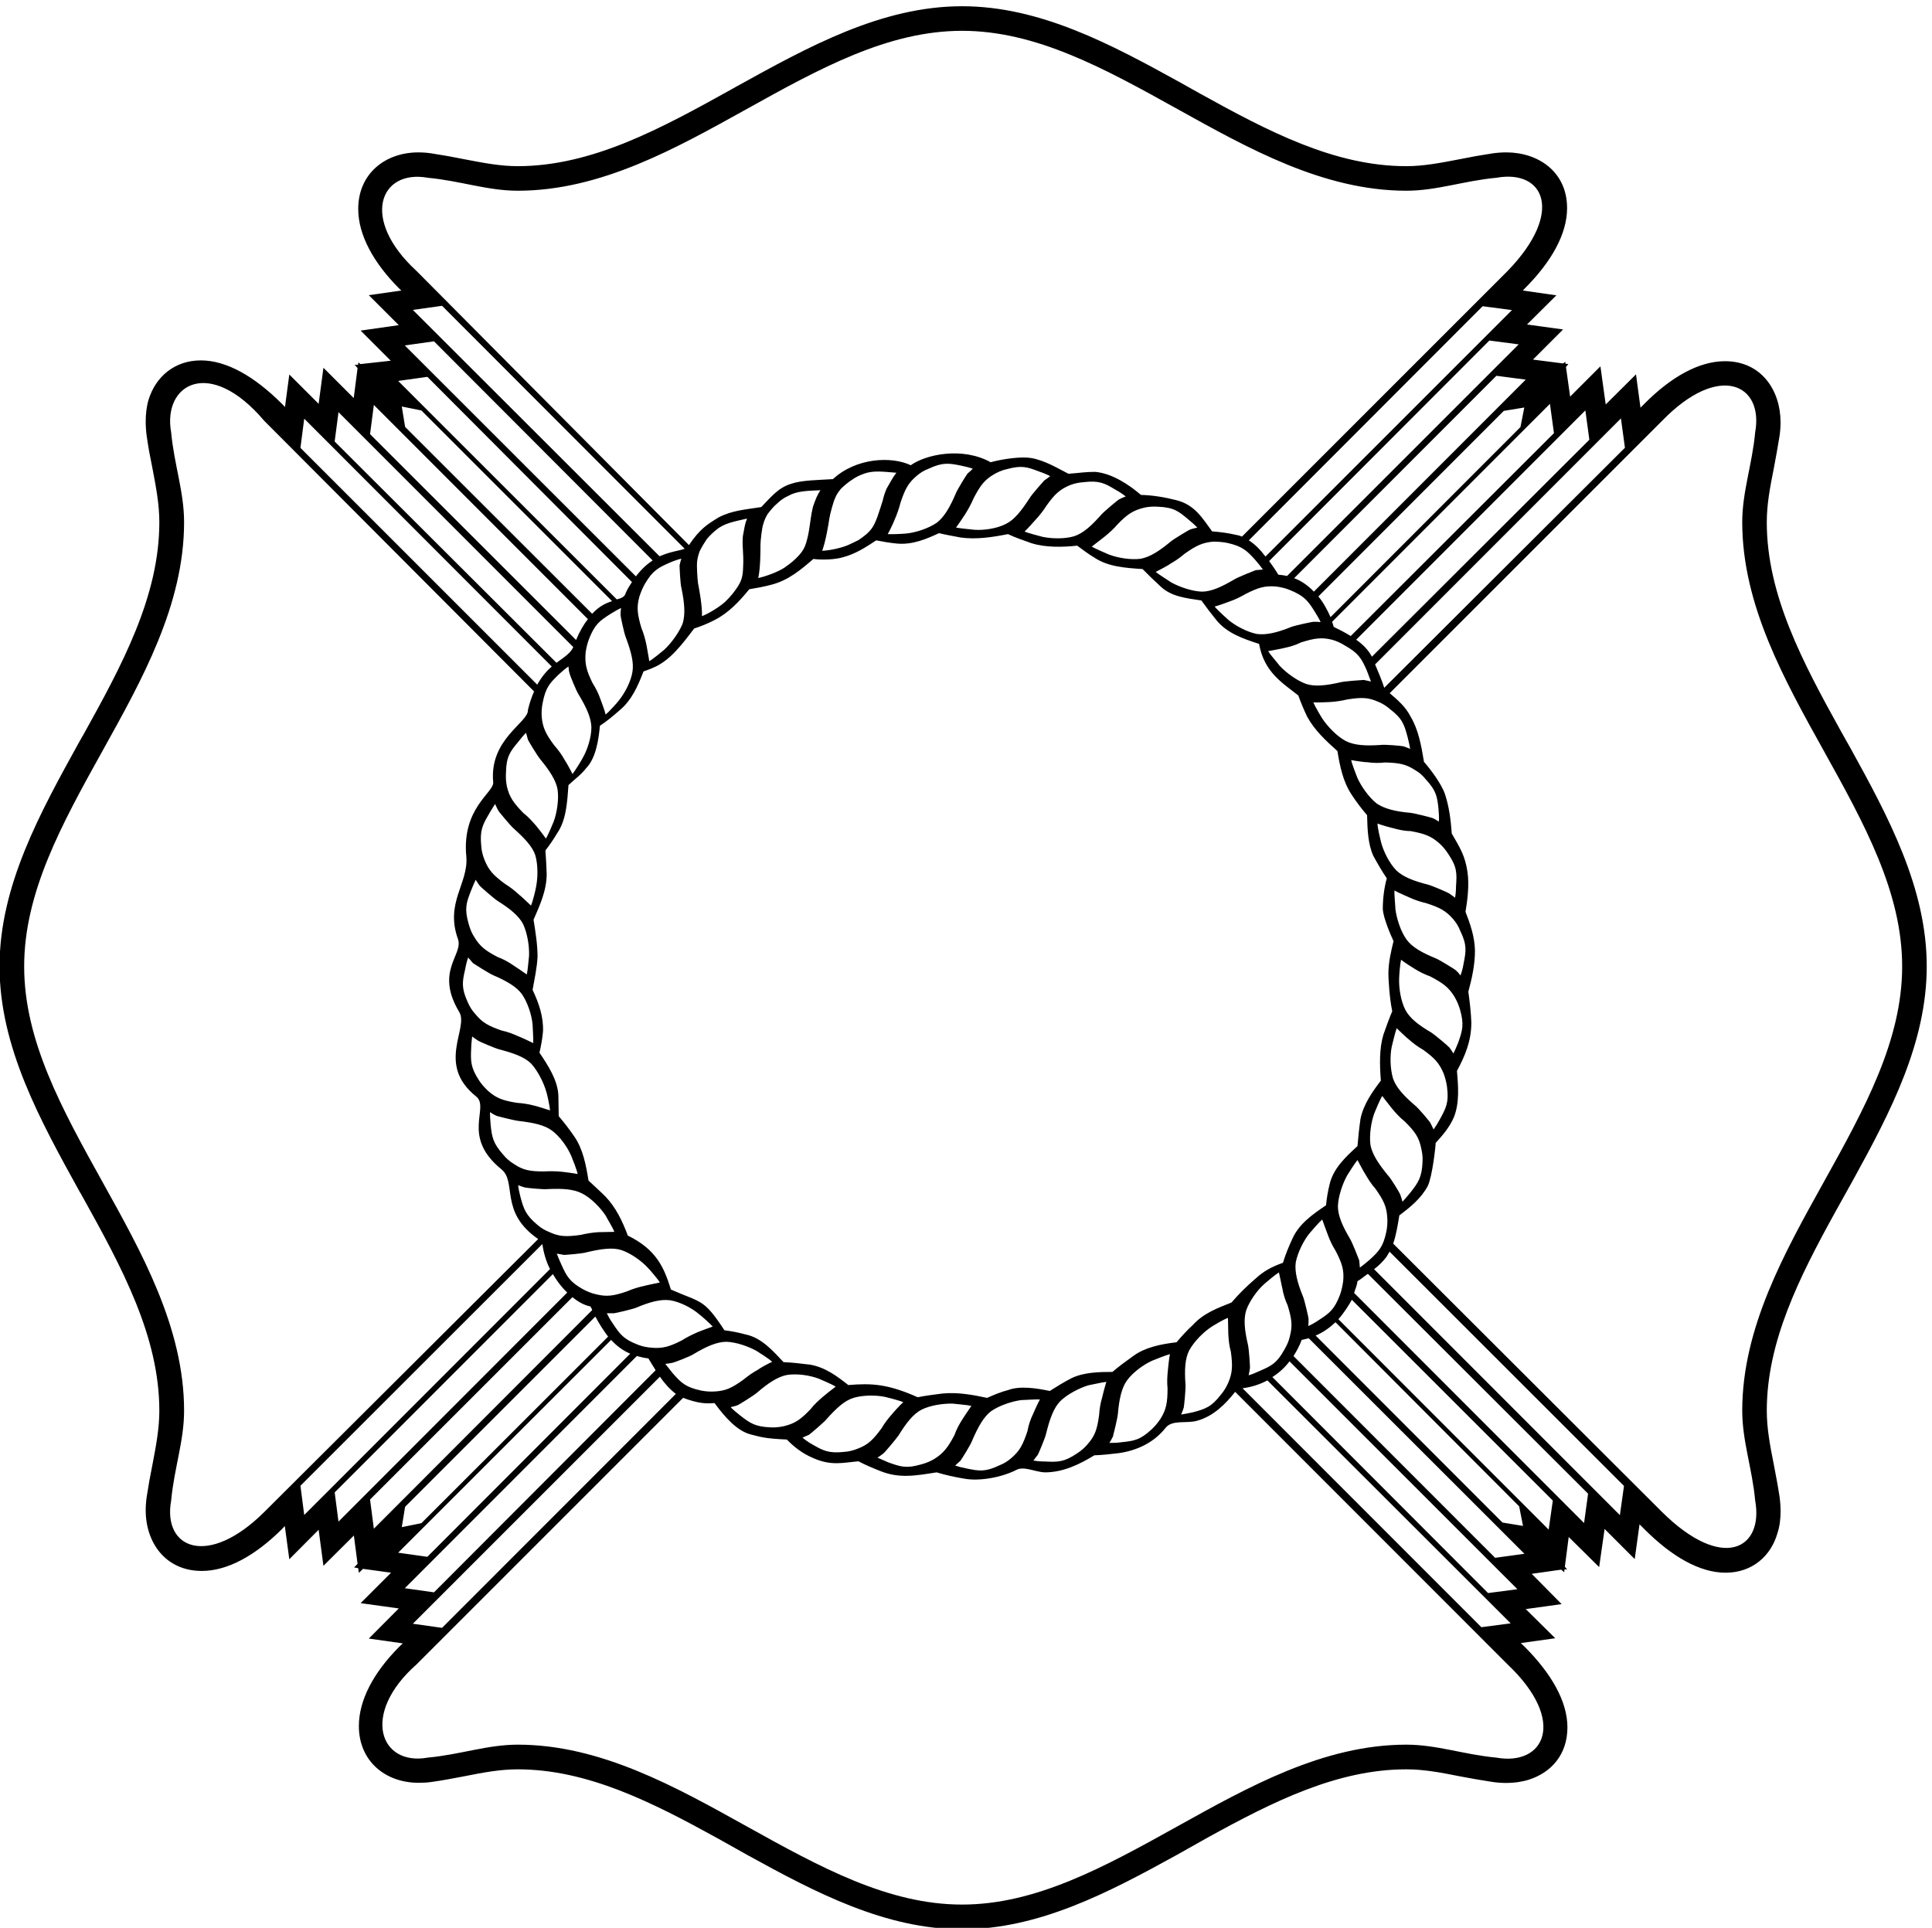
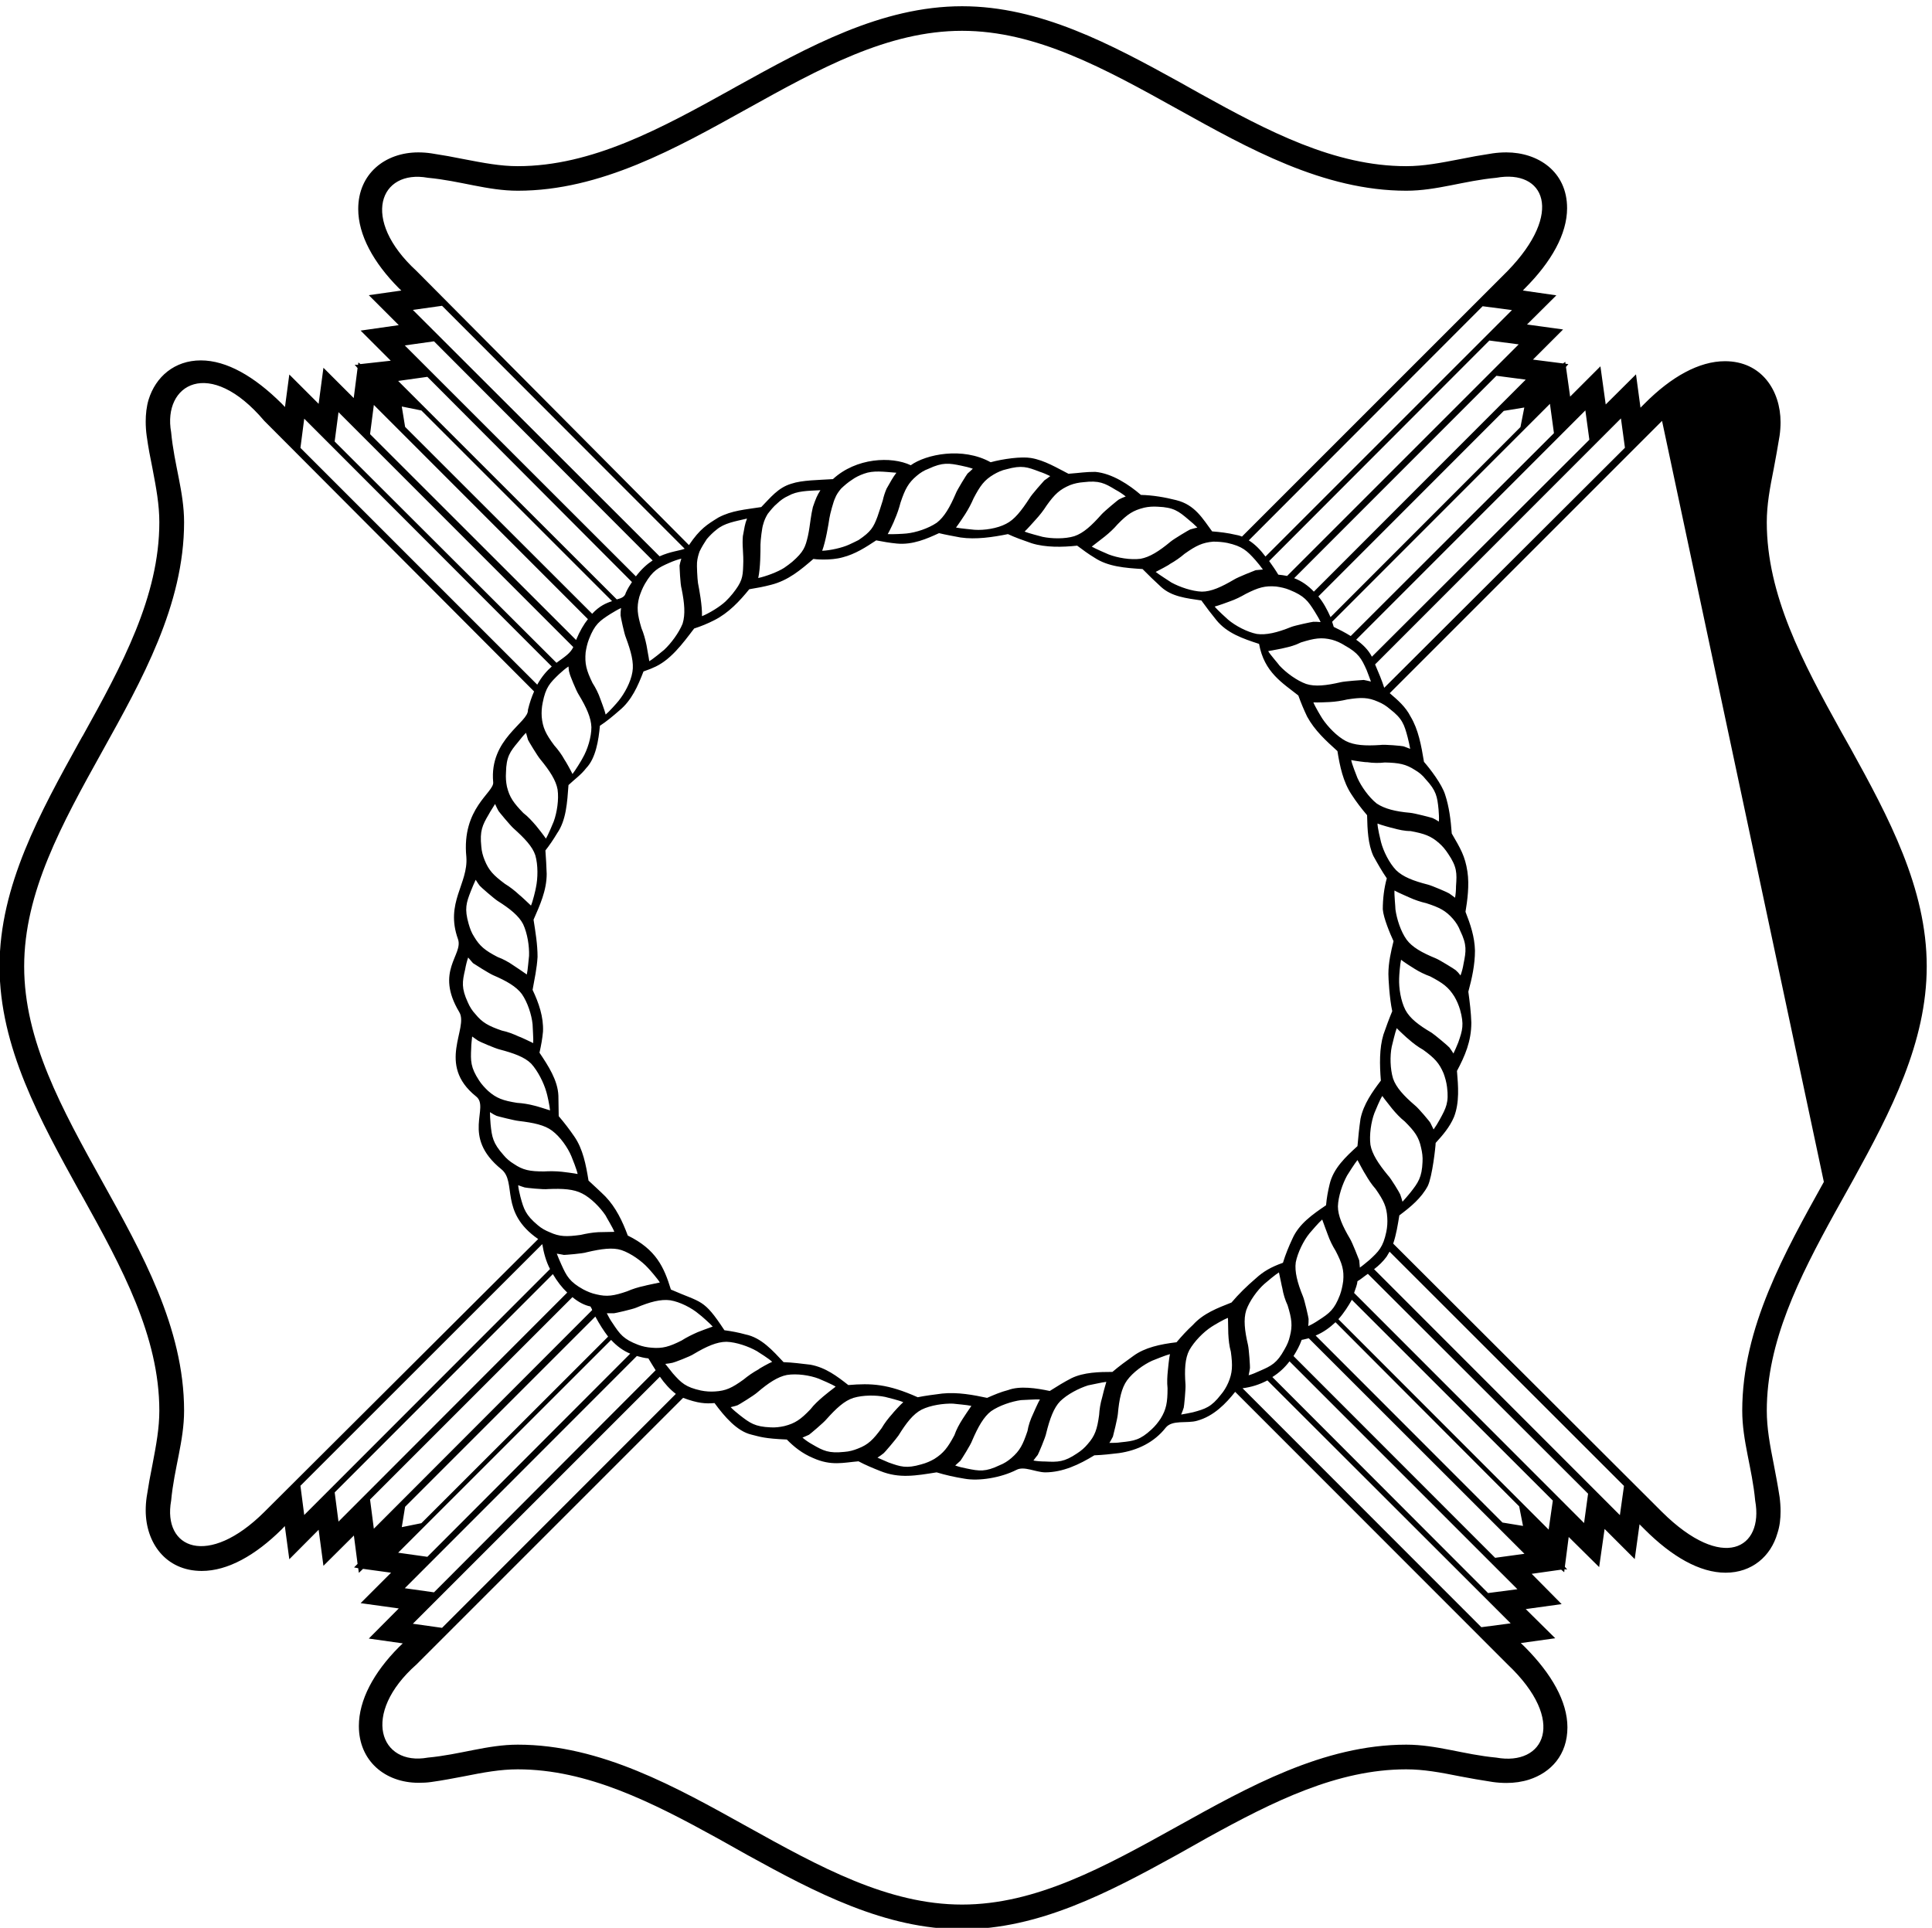
<svg xmlns="http://www.w3.org/2000/svg" version="1.1" id="svg1" width="692.647" height="691.207" viewBox="0 0 692.647 691.207">
  <defs id="defs1" />
  <g id="g1" transform="translate(-64.677,-160.805)">
-     <path id="path1" d="m 5473.88,4714.79 c -3.33,6 -22.93,40.75 -25.52,45.42 -102.98,185.61 -199.57,367.17 -199.57,562.7 0,47.08 8.21,91.58 19,145.58 5.19,27.22 10.37,56.16 15.56,87.7 1.72,12.09 2.59,24.62 2.59,36.28 0,85.11 -50.98,164.6 -149.91,164.6 -69.98,0 -145.15,-42.34 -216.43,-114.05 l -11.23,-11.23 -12.1,89.85 -81.65,-81.21 -14.25,102.82 -81.66,-81.66 -11.23,79.93 6.48,7.77 -7.77,0.87 -0.43,5.18 -6.05,-4.32 -81.22,10.37 81.22,81.22 -97.2,13.39 79.05,78.62 -90.29,12.96 5.62,6.05 c 71.28,71.28 113.62,146.45 113.62,216 0,98.93 -78.63,150.34 -163.73,150.34 -12.1,0 -24.63,-0.86 -36.72,-2.59 -31.54,-4.75 -60.48,-9.94 -87.7,-15.55 -54,-10.37 -98.49,-19.01 -145.58,-19.01 -192.89,0 -372.18,94 -555.19,195.41 -7.18,3.97 -48.07,26.99 -54.66,30.63 -186.03,102.74 -377.36,205.1 -587.24,205.1 -217.73,0 -415.15,-109.73 -607.4,-216 -2.16,-1.3 -4.32,-2.16 -6.04,-3.46 -1.73,-0.86 -3.46,-1.73 -4.76,-2.59 -1.29,-0.43 -2.16,-1.3 -3.02,-1.73 -190.51,-105.84 -376.27,-207.36 -576.73,-207.36 -46.65,0 -91.58,8.64 -145.58,19.01 -27.22,5.61 -56.16,10.8 -87.27,15.55 -11.66,1.73 -23.32,2.59 -34.99,2.59 -89.42,0 -162,-57.46 -162,-152.5 0,-69.98 41.04,-144.72 109.73,-213.84 l 6.48,-6.05 -87.7,-12.53 80.79,-80.78 -102.82,-14.69 81.22,-81.22 -81.65,-9.07 -5.62,4.32 -0.86,-6.43 -9.08,0.38 7.78,-9.07 -10.37,-80.78 -81.65,81.65 -12.95,-97.2 -79.06,79.05 -11.67,-87.69 -9.07,9.5 c -73.44,73.01 -148.18,116.21 -217.73,116.21 -70.85,0 -121.822,-44.07 -140.83,-105.84 -5.617,-18.58 -7.777,-39.32 -7.777,-59.19 0,-12.52 0.863,-25.49 2.589,-38.01 4.321,-31.54 9.938,-60.48 15.555,-87.7 10.367,-54 18.574,-98.5 18.574,-145.58 0,-200.46 -101.09,-386.22 -206.929,-576.73 -0.864,-0.87 -1.297,-1.73 -1.727,-2.59 -0.863,-1.73 -1.73,-3.46 -2.594,-4.75 -1.297,-2.16 -2.16,-3.89 -3.457,-6.05 -106.269,-192.25 -216,-389.67 -216,-606.97 0,-218.16 109.731,-415.16 216,-607.83 1.297,-1.73 2.16,-3.89 3.457,-5.61 0.864,-1.74 1.731,-3.46 2.594,-4.76 0.43,-1.3 0.863,-2.16 1.727,-3.02 105.839,-190.52 206.929,-376.28 206.929,-576.73 0,-46.66 -8.207,-91.58 -18.574,-145.58 -5.617,-27.22 -10.801,-56.16 -15.555,-87.27 -1.726,-12.09 -2.589,-24.19 -2.589,-35.86 0,-86.83 53.566,-163.29 151.197,-163.29 69.99,0 144.29,41.9 215.14,111.89 l 8.64,9.07 12.1,-89.43 79.06,79.49 12.95,-97.2 82.08,81.65 9.94,-76.46 -9.5,-9.51 11.23,-2.16 1.73,-12.53 11.23,10.8 75.6,-10.37 -82.08,-82.07 102.82,-14.26 -80.79,-81.22 91.59,-12.96 -10.37,-9.94 c -68.26,-68.68 -108,-142.99 -108,-212.97 0,-93.75 70.41,-152.93 161.14,-152.93 10.8,0 22.46,0.43 34.12,2.16 31.11,4.32 60.05,9.94 87.27,15.12 54,10.8 98.93,19.01 145.58,19.01 187.45,0 362.06,-88.41 539.72,-186.42 12.32,-6.81 69.93,-39.28 79.5,-44.56 183.22,-101.06 371.81,-200.16 578.73,-200.16 206.76,0 395.53,99.34 578.96,200.53 9.35,5.15 70.26,39.7 84.65,47.62 175.51,96.64 348.22,182.99 533.48,182.99 47.09,0 91.58,-8.21 145.58,-19.01 27.22,-5.18 56.16,-10.37 87.7,-15.12 12.09,-1.73 25.06,-2.6 37.15,-2.6 21.17,0 41.91,3.03 60.92,9.08 58.75,19.01 103.25,66.53 103.25,140.83 0,69.56 -42.77,144.29 -114.49,216.43 l -11.23,10.8 92.88,12.97 -79.49,78.62 96.77,13.39 -80.78,81.65 79.48,11.23 8.21,-6.91 0.87,8.21 7.25,-1.01 -6.39,7.49 10.37,80.35 82.08,-81.22 14.69,102.82 81.21,-81.21 12.96,93.74 13.83,-13.82 c 73.01,-73.01 148.18,-116.65 218.16,-116.65 71.28,0 121.83,44.5 139.54,105.85 6.48,19.43 8.64,39.31 8.64,59.61 0,12.53 -0.87,25.49 -2.59,38.45 -4.76,31.11 -10.37,60.05 -15.56,87.27 -10.79,54 -19,98.92 -19,145.58 0,185.06 86.53,357.6 183.1,532.92 8.03,14.58 44.5,79.79 50.72,91.11 100.07,181.92 197.32,368.54 197.32,573.92 0,210.52 -103,402.39 -206.05,588.97 z m -618.22,888.05 10.8,-79.05 -648.87,-647.15 c -5.18,17.28 -16.41,44.07 -24.62,63.07 z M 4040.9,3171.95 c -9.5,-6.48 -18.58,-11.66 -28.08,-15.98 0.86,9.5 0.86,11.66 0.86,19.44 0,2.59 -10.79,50.54 -15.11,60.48 -15.12,36.72 -22.9,67.4 -19.44,92.02 5.18,26.35 21.16,58.75 37.15,78.19 4.32,5.19 25.49,29.81 34.13,37.15 3.02,-8.2 14.25,-39.31 15.12,-41.04 5.18,-14.69 12.52,-29.81 21.17,-43.63 17.71,-34.13 22.89,-51.84 20.3,-81.22 -1.73,-12.52 -4.32,-25.06 -8.64,-37.15 -15.12,-39.75 -28.51,-49.68 -57.46,-68.26 z m 45.36,-5.61 495.08,-496.38 10.37,-52.7 -55.3,9.07 -503.72,504.15 c 20.31,8.21 38.45,21.6 53.57,35.86 z m -235.87,-61.35 c -9.07,38.89 -12.53,69.12 -4.75,93.75 9.07,25.49 30.24,54.43 48.81,70.85 5.19,4.75 30.68,25.92 39.32,31.1 2.16,-8.21 8.2,-40.61 9.07,-42.33 2.59,-15.99 7.77,-32.41 14.25,-46.23 11.23,-36.29 13.83,-54.86 6.05,-84.24 -2.59,-11.66 -7.34,-22.9 -14.25,-34.56 -20.31,-37.15 -35,-44.5 -66.96,-58.32 -10.38,-4.75 -20.31,-9.07 -29.82,-11.67 1.73,9.51 2.6,11.67 3.46,18.58 0.87,2.59 -2.59,52.27 -5.18,63.07 z m 52.27,-95.47 655.78,-654.92 -79.05,-10.37 -643.69,644.12 c 23.76,3.03 45.79,9.94 66.96,21.17 z m 594.87,-573.27 -581.48,582.34 c 17.28,10.8 33.27,25.06 46.23,42.34 l 614.31,-614.31 z m -552.96,890.36 c -32.84,-11.66 -53.14,-23.76 -73.44,-42.34 -23.77,-20.3 -45.8,-41.9 -65.24,-64.8 -38.01,-15.11 -75.6,-28.94 -104.11,-60.48 -15.55,-14.25 -29.81,-29.8 -44.07,-46.65 -44.06,-5.19 -85.53,-14.26 -116.21,-36.72 -19.44,-13.83 -38.87,-28.08 -56.59,-43.2 -34.99,0 -77.33,-0.87 -110.16,-16.85 -20.3,-10.37 -39.74,-22.46 -58.75,-34.56 -36.29,7.78 -80.79,14.26 -111.89,2.59 -20.31,-5.18 -39.31,-13.39 -57.02,-21.17 -36.29,7.78 -79.49,15.99 -120.96,11.67 -22.9,-3.03 -44.93,-5.62 -66.1,-9.94 -81.22,36.29 -125.28,38.02 -187.06,32.83 -29.81,23.33 -60.48,47.09 -101.95,54.87 -22.9,2.59 -47.96,6.05 -72.58,6.91 -28.94,30.67 -59.62,66.1 -102.82,74.73 -18.57,5.19 -37.15,8.64 -56.59,11.24 -56.59,85.97 -60.91,73.01 -144.29,109.73 -18.58,60.48 -39.74,108 -116.21,145.58 -14.26,38.45 -31.97,75.6 -60.05,104.98 -15.12,15.12 -30.67,28.94 -45.79,43.2 -6.91,42.77 -15.12,85.11 -38.02,118.37 -12.96,19.01 -27.21,37.58 -42.33,55.29 0,18.58 -0.87,37.59 -0.87,55.3 -1.72,41.47 -27.21,80.36 -50.97,115.78 4.32,19.01 7.77,37.58 9.5,57.02 1.73,39.31 -11.23,76.9 -28.08,112.33 5.19,29.37 11.67,57.88 13.39,88.99 0,33.69 -5.61,66.96 -10.8,100.22 16.85,38.45 35.43,78.63 35.43,123.56 -0.87,21.16 -1.73,41.9 -3.46,63.07 11.23,14.25 22.03,30.24 31.54,46.22 24.62,35.43 27.21,83.38 30.67,130.04 16.85,15.98 33.7,27.4 47.95,45.97 25.49,26.36 33.27,74.99 36.72,113.87 18.58,12.1 35.43,26.35 52.28,41.04 33.26,27.22 50.11,66.09 65.23,105.41 8.64,3.45 17.71,6.05 24.62,9.5 46.66,18.58 80.35,64.8 111.89,106.27 19.01,6.06 36.72,13.4 54.43,22.47 38.45,19.44 67.83,50.98 94.18,83.38 21.17,3.45 39.74,6.91 59.19,12.09 45.79,11.67 79.05,39.75 113.61,69.56 3.46,-0.87 46.66,-4.76 78.63,4.32 34.13,8.63 62.64,27.21 90.72,45.79 17.71,-3.46 37.15,-6.91 56.16,-8.64 42.33,-3.89 80.35,12.96 113.18,28.08 17.72,-4.32 37.59,-7.78 57.89,-11.67 41.47,-6.04 87.27,0.87 127.88,9.08 19.44,-9.08 41.47,-16.85 63.93,-24.63 37.16,-11.66 82.95,-10.8 122.69,-6.48 15.12,-11.23 30.67,-22.9 46.66,-32.4 36.29,-24.19 82.08,-27.65 129.6,-30.67 15.98,-16.42 32.83,-32.4 50.11,-48.38 28.51,-25.93 67.39,-30.25 108.44,-36.29 13.39,-18.58 26.78,-36.29 40.6,-53.14 28.52,-34.99 70.85,-49.68 114.92,-63.94 13.82,-76.89 63.5,-105.41 105.84,-139.1 6.91,-19.44 14.69,-38.02 23.76,-57.03 20.3,-37.15 50.11,-64.36 81.65,-92.88 6.48,-40.61 15.12,-82.51 38.01,-117.07 12.53,-19.44 26.79,-38.02 41.91,-55.73 0.86,-39.74 2.59,-78.19 16.84,-109.73 11.24,-20.3 22.9,-41.04 36.29,-60.48 -7.34,-26.35 -10.8,-55.3 -10.8,-83.38 1.73,-23.76 20.31,-67.39 28.95,-85.97 -6.92,-28.08 -13.83,-57.88 -13.83,-88.55 0,-10.8 2.59,-63.94 10.37,-100.23 -8.64,-20.74 -16.42,-41.91 -23.76,-63.07 -11.23,-37.16 -10.37,-81.22 -6.91,-123.99 -22.89,-30.24 -46.66,-63.5 -54.86,-102.82 -3.46,-23.76 -6.05,-48.38 -8.21,-73.87 -30.68,-28.08 -65.24,-59.61 -75.17,-103.25 -4.32,-17.71 -7.78,-36.29 -9.51,-56.16 -36.29,-24.62 -73,-50.11 -90.72,-90.29 -9.93,-21.16 -18.57,-42.34 -25.48,-64.8 z m -262.66,-328.32 c -3.03,39.75 -1.3,70.85 10.36,92.88 13.4,23.76 38.02,48.81 60.05,63.07 5.19,3.46 33.27,20.31 44.07,23.76 0,-7.77 0.86,-40.61 0.86,-42.34 0.86,-17.27 2.59,-33.69 6.91,-48.81 5.19,-38.02 4.32,-57.03 -6.91,-83.38 -5.18,-11.66 -11.66,-22.9 -20.3,-32.83 -25.49,-32.83 -41.47,-38.01 -75.17,-47.09 -11.23,-2.59 -22.03,-4.32 -31.54,-6.05 3.46,8.64 4.32,10.37 6.91,18.58 0.87,1.73 5.62,50.55 4.76,62.21 z m -48.39,-9.94 c 0,-38.45 -3.45,-57.02 -18.57,-81.65 -6.91,-10.36 -14.69,-20.3 -24.63,-29.37 -30.67,-28.51 -47.52,-31.11 -82.08,-34.56 -10.37,-1.73 -22.03,-1.73 -31.54,-1.73 5.19,7.78 5.19,9.5 9.51,16.85 0.86,2.59 12.52,49.68 13.39,61.34 3.45,39.31 9.94,69.98 24.62,90.29 15.99,22.03 44.93,42.77 67.83,53.14 6.48,2.59 37.15,15.12 47.95,17.71 -2.16,-8.64 -5.61,-41.91 -5.61,-43.64 -1.73,-16.84 -2.6,-32.39 -0.87,-48.38 z M 2131.88,5075.8 c 9.93,6.04 18.57,11.23 28.51,15.98 -1.3,-9.94 -1.3,-11.66 -1.3,-19.87 0,-2.59 9.94,-50.11 14.26,-59.62 14.25,-38.45 22.03,-67.82 17.71,-92.88 -4.32,-27.21 -21.17,-57.89 -37.15,-77.76 -4.32,-5.61 -26.36,-30.24 -35,-37.15 -1.72,8.64 -13.39,39.74 -14.25,41.9 -5.19,15.12 -12.53,29.81 -21.17,43.2 -16.85,34.56 -21.17,52.28 -18.58,82.52 1.73,11.23 4.32,23.76 9.07,35.85 15.56,40.18 28.95,49.25 57.9,67.83 z m -553.6,504.21 -8.94,54.9 52.77,-10.64 514.06,-514.06 c -15.74,-5.1 -34.04,-12.76 -53.62,-34.04 z m 745.4,-436.82 c 7.78,-38.88 10.37,-68.69 2.6,-93.74 -9.94,-24.63 -31.11,-53.14 -49.69,-70.42 -5.18,-4.32 -30.67,-25.49 -40.17,-30.67 -0.87,8.64 -7.35,40.6 -7.35,42.77 -3.45,16.84 -7.77,32.39 -13.82,46.65 -10.8,36.72 -13.39,55.3 -5.61,84.24 3.88,11.67 8.2,22.9 15.11,35 21.17,35.85 35.43,43.19 66.96,57.02 10.81,4.75 21.17,8.21 31.11,10.8 -3.02,-9.94 -3.02,-10.8 -4.75,-18.58 0,-2.59 1.73,-50.97 5.61,-63.07 z m -59.42,87.88 -665.12,664.27 78.72,11.07 654.06,-654.91 c -14.04,-5.54 -38.29,-7.24 -67.66,-20.43 z M 1656.15,5810.66 2245.53,5220 c -14.89,-9.78 -30.21,-23.4 -45.1,-42.98 l -623,622.58 z m 424.31,-1040.29 c 0,-26.78 -10.36,-60.48 -23.75,-83.38 -2.6,-5.61 -20.31,-34.12 -27.22,-42.76 -3.46,7.77 -19.44,36.28 -21.17,38.01 -7.77,14.26 -17.71,27.65 -28.08,39.31 -22.9,30.68 -31.1,47.96 -33.7,76.9 -0.86,12.53 0,25.49 2.6,38.02 8.2,41.9 19.44,53.13 44.06,76.89 9.07,8.21 16.85,15.12 25.49,20.74 0.86,-9.94 0.86,-11.66 3.02,-18.58 0,-3.02 18.15,-47.95 24.63,-57.45 21.16,-35 33.26,-62.21 34.12,-87.7 z m -91.15,-168.05 c 3.89,-26.78 -1.72,-62.21 -10.36,-85.97 -2.6,-6.48 -15.13,-36.72 -21.17,-46.22 -4.32,6.91 -24.63,32.83 -26.35,34.56 -10.8,12.52 -22.04,25.06 -34.57,34.56 -26.35,27.21 -37.15,42.34 -44.06,70.85 -2.59,12.53 -3.46,25.05 -2.59,38.01 0.86,42.77 10.8,56.16 32.83,82.52 6.91,8.64 13.82,17.71 21.17,24.62 2.59,-9.5 3.45,-11.23 5.18,-18.57 0.87,-2.6 26.35,-44.93 33.27,-52.71 25.92,-31.54 42.33,-57.02 46.65,-81.65 z m -119.23,-104.11 c 30.24,-27.22 51.41,-49.25 59.19,-73.01 7.77,-26.79 6.91,-62.21 1.72,-86.83 -0.86,-6.05 -8.64,-38.45 -13.39,-48.82 -6.05,6.05 -29.81,28.08 -31.54,28.95 -12.52,11.66 -25.49,21.59 -38.88,29.8 -30.67,22.9 -43.2,35.86 -54.43,63.51 -4.75,11.66 -8.21,24.19 -9.07,37.15 -4.32,41.47 2.59,57.02 20.3,86.83 5.19,9.94 11.67,18.58 16.85,27.65 4.32,-9.94 5.19,-10.8 8.64,-17.71 0.87,-2.59 32.83,-40.61 40.61,-47.52 z m -42.34,-196.13 c 33.7,-21.17 57.46,-40.61 68.69,-62.64 11.67,-25.06 16.85,-59.19 15.98,-85.11 -0.86,-6.04 -3.45,-40.17 -6.04,-50.54 -7.35,5.18 -34.56,23.76 -36.29,24.62 -12.96,9.07 -28.08,17.28 -42.34,22.47 -34.13,17.71 -48.38,29.37 -63.5,54.86 -6.91,10.37 -11.23,22.47 -14.69,34.56 -11.66,40.61 -6.48,56.59 6.05,88.56 4.32,10.8 8.64,21.17 12.96,30.24 5.62,-9.07 6.48,-9.93 10.8,-15.98 1.73,-2.59 38.88,-34.99 48.38,-41.04 z m -79.49,-152.5 c 6.92,-8.21 7.78,-9.07 12.96,-15.12 2.17,-1.73 43.2,-27.65 54,-32.4 36.29,-15.55 62.65,-30.67 77.77,-50.98 15.55,-22.46 26.35,-55.72 28.94,-81.65 0,-6.04 2.59,-40.17 1.73,-50.54 -6.92,3.46 -37.15,17.71 -38.88,17.71 -15.12,6.92 -30.68,12.96 -45.79,15.99 -36.29,12.52 -52.71,21.6 -71.28,44.49 -8.21,8.64 -15.13,19.44 -20.31,31.54 -17.71,38.45 -15.12,55.29 -7.34,88.56 2.16,12.09 4.75,22.46 8.2,32.4 z m 8.21,-244.51 c 0,11.23 1.73,22.03 2.59,31.53 8.21,-6.05 9.94,-6.91 15.99,-11.23 1.73,-1.73 46.66,-21.17 58.32,-23.76 37.59,-9.94 66.96,-20.31 84.67,-38.02 18.15,-19.87 34.13,-51.84 41.04,-76.46 2.16,-6.05 9.07,-38.02 9.94,-49.68 -7.78,2.59 -39.74,12.53 -41.47,12.53 -15.99,4.32 -32.84,6.91 -47.52,7.77 -38.02,6.05 -55.73,12.53 -77.77,31.97 -8.64,8.21 -17.71,17.71 -24.62,28.51 -22.9,35 -22.9,52.27 -21.17,86.84 z m 68.26,-182.31 c 1.73,-0.87 49.25,-12.96 60.05,-13.82 39.31,-4.76 69.55,-10.8 89.86,-26.36 22.03,-16.41 42.33,-45.79 51.83,-68.69 2.6,-6.04 15.13,-37.58 16.85,-47.95 -7.77,1.73 -40.61,6.05 -42.33,6.05 -16.85,1.73 -33.7,1.73 -48.39,0.87 -38.02,0 -56.59,3.45 -81.21,20.3 -10.81,6.48 -20.31,14.69 -28.08,24.19 -28.52,31.97 -31.11,48.82 -34.57,82.51 -0.86,11.67 -1.72,22.9 -1.72,32.84 8.64,-5.62 10.37,-6.49 17.71,-9.94 z m 76.03,-193.11 c 2.59,-0.86 50.98,-6.04 62.64,-4.32 39.75,1.73 69.56,0 92.45,-12.09 23.76,-12.1 48.39,-37.59 62.64,-58.76 2.59,-5.61 20.31,-34.12 23.76,-44.49 -7.77,0 -41.47,-0.86 -43.2,-0.86 -15.98,-0.87 -32.83,-3.9 -47.52,-7.35 -38.02,-5.18 -56.59,-5.18 -83.81,7.35 -10.8,4.32 -22.03,10.36 -31.97,19 -32.4,27.22 -37.58,42.77 -46.65,76.47 -2.59,10.36 -5.19,21.6 -6.05,31.1 8.64,-3.45 10.37,-3.45 17.71,-6.05 z m 105.84,-181.87 c 2.59,0 50.98,3.45 61.78,7.35 38.88,9.07 69.55,13.39 93.31,5.61 25.49,-8.64 54.87,-29.81 71.28,-47.95 4.75,-4.75 26.79,-30.24 31.97,-39.31 -8.21,-1.73 -39.74,-8.21 -41.47,-9.08 -16.85,-3.45 -32.83,-8.64 -46.66,-14.69 -36.28,-12.52 -54.86,-15.12 -82.94,-8.2 -12.53,2.59 -23.76,7.34 -35.43,13.39 -36.72,20.3 -44.93,35.85 -58.75,66.53 -4.75,10.8 -9.07,20.3 -12.53,29.8 9.51,-1.72 11.67,-1.72 19.44,-3.45 z m 118.94,-220.18 -503.42,-502.99 -52.77,-10.65 8.94,54.9 512.78,512.78 c 11.49,-21.27 22.98,-39.15 34.47,-54.04 z m -3.59,62.93 c 9.5,0 11.66,0 19.44,0 2.59,0 50.11,10.8 60.05,15.12 36.72,15.55 66.09,23.33 91.58,19.87 26.35,-4.32 58.32,-20.73 77.76,-37.58 5.19,-3.46 29.81,-25.49 36.72,-33.27 -7.77,-2.59 -38.88,-14.25 -40.6,-15.12 -14.69,-6.48 -29.82,-13.82 -43.21,-22.46 -33.26,-16.85 -51.84,-22.03 -80.78,-19.44 -12.53,0.86 -25.06,3.46 -36.29,7.78 -39.74,15.12 -49.25,28.51 -68.69,57.88 -6.48,9.08 -11.66,18.58 -15.98,27.22 z m 112.1,-121.65 c 5.96,-10.65 13.2,-21.28 19.58,-31.92 l -597.47,-598.74 -78.72,11.06 625.55,625.98 c 9.79,-2.55 20.43,-5.53 31.06,-6.38 z m 31.07,-49.37 c 12.34,-17.87 26.38,-33.62 42.98,-46.38 l -630.23,-630.66 -78.72,11.07 z m 34.82,9.02 c -6.92,9.07 -14.26,17.71 -20.31,25.49 9.51,1.29 11.67,1.29 19.44,3.02 2.59,0 48.39,17.28 57.46,23.76 34.12,20.31 62.21,32.83 88.12,32.83 26.36,-0.86 59.62,-12.52 81.66,-25.05 5.61,-3.46 33.69,-21.17 41.47,-28.95 -6.91,-2.59 -35.86,-18.58 -36.72,-20.3 -15.12,-8.21 -28.51,-17.71 -40.61,-27.65 -31.11,-22.47 -47.52,-30.24 -76.9,-31.97 -12.09,-0.86 -25.49,0 -38.02,2.59 -41.04,9.08 -52.7,20.31 -75.59,46.23 z m 174.52,-85.97 c 2.6,0.86 44.07,26.35 52.71,34.13 30.24,25.92 55.73,42.77 80.35,47.52 27.22,4.32 61.78,-0.87 85.54,-9.94 6.05,-2.59 37.15,-15.55 45.79,-21.6 -6.05,-4.32 -31.54,-24.62 -33.27,-26.35 -12.52,-10.8 -25.05,-22.03 -34.55,-34.56 -26.36,-27.65 -41.48,-38.02 -70.42,-45.36 -11.67,-2.59 -24.62,-4.32 -37.15,-3.46 -42.34,1.73 -55.73,11.67 -82.95,32.83 -8.64,6.92 -17.71,14.26 -24.62,21.61 9.5,2.59 11.66,2.59 18.57,5.18 z m 192.68,-79.49 c 1.73,0.86 39.74,32.83 46.66,41.47 26.35,29.38 48.38,50.12 73,57.89 25.92,7.78 60.92,7.78 85.54,2.59 6.48,-1.72 38.88,-9.5 48.81,-14.25 -6.47,-5.19 -28.51,-29.38 -29.37,-31.11 -11.23,-12.52 -21.17,-25.48 -28.95,-38.87 -22.89,-31.11 -36.28,-44.5 -63.5,-54.87 -11.66,-4.75 -23.76,-8.21 -37.15,-9.07 -41.47,-4.32 -56.16,2.59 -86.4,20.3 -9.51,5.19 -18.58,11.67 -26.36,18.15 8.64,3.45 9.51,4.31 17.72,7.77 z m 201.31,-49.68 c 1.73,0.86 33.27,38.02 39.75,47.52 21.17,34.13 39.31,57.89 62.64,69.98 23.76,11.67 58.75,16.85 84.24,15.99 6.48,-0.86 38.88,-3.46 49.68,-6.05 -4.32,-6.05 -22.9,-33.69 -23.76,-35.42 -9.07,-14.26 -16.85,-28.52 -22.03,-43.64 -17.72,-33.26 -29.38,-48.38 -54,-63.93 -10.37,-6.05 -22.04,-11.23 -35.43,-14.69 -40.17,-11.67 -55.3,-6.48 -88.13,5.19 -10.36,4.31 -20.3,8.63 -29.81,12.95 8.64,5.62 9.51,6.48 16.85,12.1 z m 206.93,-20.3 c 1.73,2.16 28.08,43.63 31.54,54.43 15.98,37.15 31.1,63.94 50.97,79.05 22.47,15.56 55.73,26.36 80.36,29.81 7.34,0 39.74,2.6 51.4,1.73 -4.75,-6.91 -17.71,-37.15 -18.57,-38.88 -7.34,-15.55 -12.53,-30.67 -15.12,-46.22 -12.53,-37.15 -20.31,-52.71 -43.2,-72.58 -9.5,-8.21 -20.3,-15.12 -31.54,-19.44 -38.88,-18.58 -54.86,-15.99 -88.56,-9.07 -11.23,2.16 -22.03,4.75 -31.53,8.21 7.77,6.91 8.64,7.77 14.25,12.96 z m 208.23,15.55 c 1.72,2.59 21.17,47.95 22.9,58.75 9.5,38.45 20.3,68.26 37.58,85.97 19.44,19.01 50.55,34.99 75.17,42.77 6.05,0.86 38.88,8.64 49.25,9.5 -2.6,-7.77 -11.23,-40.17 -11.23,-41.9 -4.76,-15.99 -7.35,-32.4 -8.22,-47.52 -5.18,-38.45 -11.23,-56.16 -30.67,-78.19 -8.2,-9.94 -17.71,-18.15 -28.51,-25.06 -34.99,-23.76 -51.84,-23.76 -86.4,-22.03 -10.37,0 -22.03,0.86 -31.54,2.59 6.05,8.21 6.92,9.07 11.67,15.12 z m -794.89,2442.55 c 0.86,-14.69 1.73,-29.81 0.86,-45.79 -0.86,-31.11 -3.45,-43.63 -28.51,-75.17 -6.05,-7.34 -12.1,-14.26 -19.01,-20.74 -15.12,-14.25 -44.06,-31.97 -63.5,-39.74 0.86,28.08 -7.34,71.71 -10.8,89.43 -1.73,11.66 -3.46,47.95 -2.59,55.29 0.86,10.37 3.45,20.3 6.91,29.81 5.61,11.66 12.53,22.9 19.44,33.26 8.21,9.51 16.85,18.15 26.35,25.49 21.17,17.72 48.82,22.03 82.08,29.81 -6.05,-15.12 -6.91,-24.63 -11.23,-47.52 -0.86,-11.23 -0.86,-22.46 0,-34.13 z m 41.47,-78.62 c 6.05,27.21 6.05,71.71 6.05,90.29 0,10.8 4.32,47.09 7.34,54.43 2.6,10.37 6.91,19.44 12.1,28.08 8.21,10.37 15.99,20.3 25.49,28.08 9.07,8.64 18.57,15.55 30.24,20.73 23.76,13.4 51.84,13.4 86.4,15.12 -9.07,-14.25 -12.53,-22.89 -20.3,-45.35 -2.6,-10.81 -4.32,-21.17 -6.05,-32.84 -2.16,-14.68 -3.89,-29.81 -7.35,-45.36 -6.91,-29.81 -11.23,-42.34 -42.33,-69.55 -6.91,-5.62 -13.83,-10.8 -22.04,-16.42 -17.71,-11.23 -49.25,-22.89 -69.55,-27.21 z m 1542.69,-105.41 c -9.07,20.3 -19.44,39.74 -32.83,55.73 l 499.83,500.26 55.29,9.07 -10.36,-52.7 z m 3.89,-60.91 c 12.53,-3.46 23.76,-8.64 34.56,-15.56 36.72,-20.3 44.93,-34.99 58.75,-66.09 4.32,-10.8 8.21,-21.6 11.66,-31.11 -9.93,2.59 -11.66,2.59 -19.43,4.32 -2.6,0 -50.98,-3.45 -61.78,-6.05 -38.88,-9.07 -69.56,-12.53 -93.32,-4.75 -25.48,9.07 -53.99,30.24 -71.71,49.25 -3.45,5.19 -25.49,29.81 -30.67,39.31 7.78,1.3 40.61,7.35 42.34,8.21 15.98,3.45 31.53,7.77 45.79,15.12 37.15,11.67 55.73,14.26 83.81,7.35 z m -30.67,47.52 c -10.37,0.86 -11.24,0.86 -19.45,0.86 -2.59,0 -50.11,-9.94 -60.48,-14.25 -37.15,-15.13 -67.39,-22.04 -92.01,-18.58 -26.35,5.18 -57.89,22.03 -77.33,38.45 -4.75,4.32 -29.38,26.35 -36.29,35.42 7.78,1.73 38.88,12.96 40.61,13.82 15.12,5.19 29.81,12.53 43.2,20.31 34.13,17.28 51.84,22.46 82.08,19.87 12.1,-1.73 24.63,-4.32 35.86,-9.07 39.74,-15.99 49.68,-29.38 67.82,-58.32 5.62,-9.51 11.67,-18.58 15.99,-28.51 z m -90.29,124.41 c -7.78,1.73 -15.99,2.59 -23.76,3.46 -7.78,12.96 -15.99,24.62 -24.63,36.72 l 593.57,594.44 79.06,-10.37 z m -58.32,52.27 c -12.96,17.28 -27.22,32.41 -44.93,43.64 l 630.29,631.16 79.06,-10.37 z m -27.22,-9.5 c 7.35,-8.64 14.26,-16.85 20.3,-25.49 -10.36,-0.86 -11.23,-0.86 -19.43,-1.73 -2.6,-0.86 -48.39,-19 -57.9,-25.05 -34.55,-20.3 -61.77,-32.83 -87.26,-32.83 -26.35,0.86 -60.05,12.53 -82.08,24.62 -5.18,3.46 -33.7,21.6 -42.34,28.51 7.78,3.89 37.16,19.44 38.02,21.17 14.69,8.21 28.08,17.71 39.74,27.65 31.54,22.46 48.39,30.24 77.33,32.83 12.53,0 24.63,-0.86 38.02,-3.45 40.61,-9.08 52.7,-20.74 75.6,-46.23 z m -175.83,82.51 c -2.59,-0.86 -44.06,-25.48 -52.7,-32.83 -31.1,-25.92 -56.59,-41.9 -81.22,-46.22 -27.21,-3.46 -61.78,2.59 -85.53,11.66 -6.05,2.59 -36.29,15.56 -45.8,21.17 6.92,5.62 33.7,25.92 34.56,26.78 12.96,10.37 25.49,22.03 34.99,33.27 27.22,28.08 42.34,37.58 71.72,44.92 11.23,2.6 24.62,3.46 36.72,2.6 42.34,-1.73 55.73,-11.67 82.08,-34.13 8.64,-6.91 17.71,-15.12 24.63,-22.03 -9.51,-2.6 -11.24,-2.6 -19.45,-5.19 z m -191.38,81.22 c -2.59,-0.86 -39.74,-31.97 -47.51,-40.61 -26.79,-30.24 -48.82,-50.54 -73.45,-58.75 -25.48,-7.78 -60.91,-6.91 -85.53,-1.73 -6.05,1.73 -38.88,9.94 -48.38,14.26 6.04,5.18 28.07,30.24 28.94,31.1 11.66,12.53 22.03,25.92 30.24,38.88 22.03,31.11 35.85,43.63 63.5,55.3 11.23,4.32 23.77,6.91 35.86,7.78 42.33,5.18 57.46,-2.6 86.4,-20.31 9.93,-5.18 19.44,-11.66 27.65,-18.14 -9.07,-3.46 -10.8,-4.32 -17.72,-7.78 z m -201.74,50.98 c -1.73,-1.73 -34.56,-38.45 -39.74,-47.96 -22.03,-33.69 -40.61,-57.88 -63.51,-69.11 -23.76,-12.54 -58.75,-17.72 -84.67,-15.99 -6.05,0.86 -38.45,3.45 -50.11,6.05 5.18,6.48 23.76,34.13 24.62,35.85 9.07,14.26 16.85,28.95 22.9,43.2 17.71,33.7 28.51,48.82 54,63.94 10.36,6.05 22.03,11.66 34.99,14.26 40.61,11.23 55.73,6.05 88.13,-6.48 10.8,-3.46 20.3,-7.78 29.37,-12.1 -8.2,-6.48 -9.93,-7.34 -15.98,-11.66 z m -206.93,18.57 c -1.73,-1.73 -28.08,-43.63 -31.97,-54.43 -15.55,-36.29 -30.67,-62.64 -50.98,-78.19 -22.89,-15.56 -56.16,-26.35 -81.21,-28.95 -6.92,-0.86 -39.31,-2.59 -50.98,-1.72 4.32,6.91 18.58,37.15 18.58,38.88 6.91,15.55 12.09,31.1 15.98,46.22 12.1,36.29 21.17,53.14 43.2,71.71 9.51,8.21 20.31,15.13 32.4,19.44 38.02,17.72 54.87,15.12 88.13,8.21 10.8,-2.16 21.17,-4.75 31.11,-8.21 -7.35,-6.91 -8.21,-7.77 -14.26,-12.96 z m -218.16,-40.6 c -4.32,-9.94 -7.78,-20.31 -10.37,-31.97 -4.75,-14.26 -9.07,-29.38 -14.26,-43.64 -10.8,-28.94 -17.71,-40.6 -50.97,-63.07 -8.21,-4.32 -15.99,-7.77 -25.06,-12.09 -19.44,-9.07 -51.84,-15.99 -73.01,-16.85 9.5,25.49 16.85,69.98 19.44,87.69 1.73,11.67 11.23,46.23 15.12,53.57 3.46,9.51 9.51,18.15 16.42,26.36 9.07,8.64 18.58,16.84 29.38,23.76 9.5,6.91 20.3,12.09 32.39,16.41 25.49,9.5 53.14,5.18 87.27,2.59 -10.37,-13.82 -14.69,-22.46 -26.35,-42.76 z M 4092.74,3478.68 c 0.87,27.21 12.53,60.91 24.63,82.94 3.45,5.62 21.17,33.7 28.08,41.91 3.89,-7.35 19.44,-36.29 21.17,-38.02 8.2,-14.26 16.84,-27.65 27.64,-39.74 22.04,-31.54 29.81,-47.96 31.54,-77.33 0.86,-12.53 0,-25.92 -2.59,-38.45 -8.64,-41.04 -20.31,-52.7 -45.8,-76.03 -8.64,-6.92 -16.84,-14.26 -25.48,-20.31 -0.87,9.51 -0.87,11.67 -1.73,19.44 -0.86,2.59 -18.58,47.95 -24.63,57.89 -20.3,34.13 -32.83,62.64 -32.83,87.7 z m 87.7,165.89 c -3.46,26.35 1.73,62.2 10.8,85.97 2.59,6.05 14.69,36.28 21.17,45.79 4.32,-6.91 25.48,-32.4 26.35,-34.13 10.37,-12.53 22.03,-25.06 34.13,-34.56 26.78,-26.78 38.01,-41.91 44.06,-70.85 3.03,-12.53 4.76,-25.06 3.89,-38.45 -1.73,-41.47 -11.66,-55.73 -32.83,-82.51 -6.91,-8.64 -14.26,-16.85 -21.17,-24.62 -2.59,9.5 -3.46,11.66 -6.05,19.43 0,1.74 -25.49,44.5 -33.7,52.28 -25.48,31.1 -42.33,57.02 -46.65,81.65 z m 120.1,106.27 c -29.81,25.49 -50.98,48.38 -59.19,72.58 -7.78,25.92 -8.64,60.91 -3.46,85.97 1.74,6.47 9.08,38.88 13.4,49.68 6.05,-6.48 29.81,-28.52 31.53,-29.38 12.53,-11.23 25.93,-21.17 39.75,-28.94 31.1,-22.47 43.2,-35.86 54.86,-63.08 4.32,-11.66 7.78,-23.76 9.51,-37.58 5.18,-41.47 -2.6,-56.16 -19.44,-86.83 -5.19,-9.51 -11.23,-19.44 -16.85,-27.22 -4.32,8.64 -5.19,10.37 -8.64,17.71 -0.87,2.59 -32.4,40.18 -41.47,47.09 z m 44.5,196.13 c -34.57,20.3 -58.33,38.45 -70.42,61.34 -12.53,24.63 -17.72,58.76 -16.85,84.24 0,7.78 2.59,40.18 5.18,50.98 6.48,-5.61 33.7,-22.89 35.43,-23.76 14.25,-9.07 28.94,-15.98 43.2,-21.17 34.56,-18.14 49.24,-28.94 65.23,-54.43 6.05,-10.37 11.23,-22.03 15.12,-34.99 11.23,-40.18 6.91,-55.3 -4.75,-88.56 -4.32,-10.37 -8.64,-21.17 -12.96,-29.81 -5.19,7.78 -6.05,9.5 -10.8,15.98 -1.73,2.6 -38.45,33.7 -48.38,40.18 z m 78.19,154.23 c -6.05,7.77 -6.92,8.64 -12.96,14.25 -1.73,1.73 -43.2,27.65 -54,31.97 -37.16,15.12 -63.51,30.24 -78.2,50.11 -15.98,22.04 -26.78,56.16 -30.24,81.65 0,6.48 -3.45,39.32 -2.59,50.98 7.78,-4.75 38.02,-17.71 39.74,-18.58 15.13,-6.91 30.68,-12.1 45.8,-15.55 36.29,-11.67 52.7,-20.3 72.14,-42.34 8.21,-9.5 15.12,-20.3 19.44,-31.96 18.58,-38.02 15.99,-54.87 9.07,-89 -1.72,-11.23 -4.75,-22.03 -8.2,-31.53 z m -12.1,241.05 c 0,-10.36 -0.86,-22.03 -2.59,-31.53 -8.21,6.05 -9.08,6.91 -15.99,11.66 -1.73,1.73 -46.65,21.17 -57.45,23.76 -38.89,9.94 -66.96,20.74 -85.54,38.88 -18.58,19.44 -34.13,50.98 -40.61,75.61 -1.73,6.91 -9.5,38.87 -9.5,50.1 7.77,-3.45 38.88,-12.09 40.6,-12.09 16.85,-4.75 32.41,-8.21 48.39,-8.21 37.15,-6.91 54.86,-12.96 76.9,-32.4 9.5,-8.21 17.28,-17.71 24.62,-28.94 23.76,-35 23.76,-51.84 21.17,-86.84 z m -46.22,173.67 c -7.78,5.18 -9.94,6.05 -16.85,9.51 -1.73,0.86 -49.25,13.39 -60.92,14.25 -39.31,3.46 -68.68,10.8 -89.85,25.05 -21.17,16.86 -41.47,45.8 -51.84,68.7 -2.59,6.91 -15.12,37.58 -16.85,48.38 7.78,-1.73 40.61,-6.48 42.33,-5.62 16.85,-2.59 33.7,-2.59 48.39,-0.86 38.02,-0.87 56.59,-4.32 81.22,-20.31 10.36,-6.04 20.3,-13.82 28.94,-25.05 28.51,-30.67 31.11,-46.66 34.56,-81.22 0.87,-11.66 1.73,-22.46 0.87,-32.83 z M 4269,4718.96 c -2.59,0.86 -50.98,5.62 -62.64,3.46 -39.74,-2.6 -69.55,-0.87 -92.45,10.8 -23.76,12.53 -48.38,38.45 -62.64,59.62 -3.46,5.18 -20.31,33.26 -24.63,44.49 8.65,-0.86 41.48,0.87 43.21,0.87 16.85,0.86 32.83,3.45 47.52,6.91 38.01,6.05 56.59,6.05 83.81,-6.05 11.66,-4.75 22.03,-11.23 31.96,-19.87 33.27,-25.49 38.45,-41.48 47.52,-75.6 2.6,-10.37 5.19,-21.17 6.92,-31.54 -9.51,3.45 -10.37,4.32 -18.58,6.91 z m 490.76,905.48 10.8,-79.05 -586.23,-584.94 c -9.51,18.58 -25.06,33.7 -42.34,45.8 z m -95.47,17.72 10.8,-79.06 -547.79,-546.92 c -15.98,9.94 -31.53,17.71 -45.79,24.62 -1.73,4.33 -2.59,9.51 -4.32,13.83 z m -65.24,65.23 -571.11,-571.54 c -15.12,15.98 -33.26,28.94 -53.14,36.28 l 545.2,545.63 z m -2959.49,544.14 c 87.24,-8.09 160.43,-34.9 242.56,-34.9 223.83,0 427.25,114.9 616.61,220.01 197.46,109.79 381.29,211.07 580.87,211.07 199.58,0 383.42,-101.28 580.87,-211.07 189.37,-105.11 392.78,-220.01 616.62,-220.01 82.13,0 155.32,26.81 242.56,34.9 129.37,23.4 183.83,-93.2 30.63,-251.08 l -716.19,-716.19 c -5.96,2.55 -12.34,4.26 -18.29,5.11 -19.58,4.68 -40.86,7.23 -62.13,8.93 -25.54,34.47 -46.39,71.92 -97.03,84.26 -29.95,7.65 -63.12,13.33 -94.9,14.04 -31.06,26.82 -77.02,57.88 -122.98,62.13 -28.08,0 -37.87,-2.55 -72.34,-5.1 -30.61,15.48 -64.27,36.45 -101.23,42.53 -26.01,4.28 -74.75,-2.26 -108.56,-11.46 -75.75,42.12 -174.47,21.27 -215.33,-8.09 -51.92,24.68 -147.23,20.42 -209.79,-37.45 -38.72,-2.55 -82.98,-2.55 -111.92,-12.34 -36.18,-10.64 -56.6,-37.87 -81.28,-62.98 -42.98,-6.81 -79.15,-8.94 -115.33,-28.09 -30.21,-18.72 -49.78,-30.21 -79.57,-74.46 l -734.49,739.16 c -152.35,140.01 -98.72,274.48 30.64,251.08 z m -1.27,-536.62 551.5,-553.2 c -5.11,-7.67 -11.49,-17.45 -16.6,-28.94 -2.55,-10.64 -11.06,-14.47 -24.25,-17.88 l -589.38,588.96 z m -144.27,-75.74 577.04,-577.47 c -10.63,-13.19 -22.12,-32.34 -31.92,-56.17 l -555.33,554.91 z m -95.26,-19.48 632.89,-633.31 c -7.77,-16.42 -22.03,-25.5 -45.36,-42.34 l -597.9,596.59 z m -92.4,-17.55 667.25,-668.1 c -13.19,-11.49 -26.81,-26.81 -39.15,-48.94 l -638.32,638.32 z M 1198.7,2654.82 c -151.93,-151.07 -274.481,-98.72 -251.075,30.64 8.082,87.24 34.895,160.43 34.895,242.56 0,223.84 -114.899,427.25 -220.008,616.62 -109.789,197.45 -211.071,381.28 -211.071,580.86 0,199.58 101.282,383.42 211.071,580.88 105.109,189.36 220.008,392.77 220.008,616.61 0,82.13 -26.813,155.32 -34.895,242.56 -23.406,129.36 103.405,205.11 251.075,30.64 l 727.25,-729.39 c -6.38,-14.47 -11.91,-30.21 -16.59,-49.78 2.55,-33.63 -104.69,-77.88 -93.62,-194.91 2.97,-27.66 -85.54,-69.36 -72.35,-201.28 5.54,-72.77 -57.87,-123.41 -22.55,-221.71 14.89,-42.55 -62.98,-85.96 3.4,-196.6 26.39,-43.41 -62.56,-140.85 45.11,-227.24 38.72,-29.78 -41.71,-107.23 68.51,-196.6 42.56,-34.47 -6.38,-115.33 99.16,-188.09 z m 107.66,-8.09 -10.22,78.73 651.94,651.51 c 3.83,-23.83 10.21,-46.81 20.85,-67.24 z m 92.34,-17.87 -10.22,78.73 588.11,588.52 c 11.49,-19.57 24.68,-36.59 38.73,-49.79 z m 95.32,-19.15 -10.21,78.73 545.55,545.55 c 15.74,-13.19 32.77,-22.13 48.51,-25.11 1.7,-3.4 3.83,-5.96 4.68,-9.79 z m 65.54,-64.68 574.05,573.63 c 15.75,-17.02 32.77,-29.36 51.5,-37.02 l -546.82,-547.67 z m 2960.09,-552.36 c -87.24,8.09 -160.43,34.9 -242.56,34.9 -223.84,0 -427.25,-114.9 -616.62,-220.01 -197.45,-109.79 -381.29,-211.07 -580.87,-211.07 -199.58,0 -383.41,101.28 -580.87,211.07 -189.36,105.11 -392.78,220.01 -616.61,220.01 -82.13,0 -155.32,-26.81 -242.56,-34.9 -129.36,-23.4 -181.28,117.88 -30.64,251.08 l 718.74,718.74 c 40,-14.9 60.86,-16.17 84.69,-14.04 27.23,-37.02 60.85,-76.18 99.58,-85.11 23.83,-5.96 35.32,-10.64 95.32,-13.2 19.15,-19.57 41.28,-37.44 70.64,-49.78 49.36,-22.13 81.7,-12.34 122.55,-8.94 18.3,-9.79 38.73,-18.29 59.16,-26.38 51.06,-20.43 94.9,-12.35 151.49,-3.41 23.83,-7.23 48.52,-12.77 74.89,-17.02 39.16,-7.23 98.73,2.55 140.44,23.83 20.42,10.64 50.21,-5.96 76.6,-6.81 48.5,0 92.76,21.28 133.19,45.96 22.98,0.85 45.11,3.41 66.38,5.96 50.22,7.23 95.33,29.36 125.96,68.51 17.88,22.13 57.45,10.64 84.69,18.73 45.11,12.33 77.87,46.8 102.56,77.87 l 734.48,-734.91 c 161.28,-152.78 98.74,-274.48 -30.63,-251.08 z m -3.11,538.62 -543.46,543.89 c 8.64,13.83 16.41,27.65 22.03,43.64 6.48,0.86 12.53,3.02 19.01,4.32 l 581.47,-581.05 z m 144.29,76.03 -566.79,567.23 c 15.55,17.27 27.21,36.29 36.29,52.27 l 541.73,-541.3 z m 95.47,17.72 -619.92,620.35 c 4.32,12.1 8.64,23.77 9.07,31.54 9.93,5.62 17.71,12.96 28.08,19.87 l 593.57,-592.71 z m 96.55,21.27 -662.58,663 c 12.77,9.78 23.84,20.42 33.62,33.62 2.56,4.25 5.54,9.36 8.09,13.62 l 631.93,-631.51 z m 549.8,898.33 c -105.11,-189.37 -220,-392.78 -220,-616.62 0,-82.13 26.81,-155.32 34.89,-242.56 23.41,-129.36 -86.81,-193.2 -251.07,-30.64 l -724.7,723.43 c 8.5,25.1 12.34,50.64 16.59,76.17 30.22,22.55 59.15,46.38 76.6,79.15 12.34,25.53 21.27,107.23 21.27,116.18 18.73,20.42 37.88,42.55 49.38,69.78 15.31,39.15 11.48,83.41 8.07,124.26 21.28,40.01 38.73,79.58 38.73,130.22 -0.85,27.66 -4.25,54.9 -8.08,83.4 9.78,36.18 17.87,72.77 17.87,110.65 -0.86,37.45 -12.34,71.07 -25.53,104.68 5.02,30.14 10.74,71.86 5.19,108.42 -6.4,42.11 -18.79,62.25 -42.22,102.65 -2.55,36.17 -7.23,72.77 -17.87,104.69 -8.51,28.08 -41.28,70.64 -57.02,88.51 -7.24,44.26 -15.32,87.66 -36.17,122.13 -13.62,26.81 -34.9,44.68 -56.17,62.99 l 734.06,734.06 c 154.05,158.72 274.48,98.72 251.07,-30.64 -8.08,-87.24 -34.89,-160.43 -34.89,-242.56 0,-223.84 114.89,-427.25 220,-616.61 109.79,-197.46 211.07,-381.3 211.07,-580.88 0,-199.58 -101.28,-383.41 -211.07,-580.86" style="fill:#000000;fill-opacity:1;fill-rule:nonzero;stroke:none" transform="matrix(0.133,0,0,-0.133,0,1056)" />
+     <path id="path1" d="m 5473.88,4714.79 c -3.33,6 -22.93,40.75 -25.52,45.42 -102.98,185.61 -199.57,367.17 -199.57,562.7 0,47.08 8.21,91.58 19,145.58 5.19,27.22 10.37,56.16 15.56,87.7 1.72,12.09 2.59,24.62 2.59,36.28 0,85.11 -50.98,164.6 -149.91,164.6 -69.98,0 -145.15,-42.34 -216.43,-114.05 l -11.23,-11.23 -12.1,89.85 -81.65,-81.21 -14.25,102.82 -81.66,-81.66 -11.23,79.93 6.48,7.77 -7.77,0.87 -0.43,5.18 -6.05,-4.32 -81.22,10.37 81.22,81.22 -97.2,13.39 79.05,78.62 -90.29,12.96 5.62,6.05 c 71.28,71.28 113.62,146.45 113.62,216 0,98.93 -78.63,150.34 -163.73,150.34 -12.1,0 -24.63,-0.86 -36.72,-2.59 -31.54,-4.75 -60.48,-9.94 -87.7,-15.55 -54,-10.37 -98.49,-19.01 -145.58,-19.01 -192.89,0 -372.18,94 -555.19,195.41 -7.18,3.97 -48.07,26.99 -54.66,30.63 -186.03,102.74 -377.36,205.1 -587.24,205.1 -217.73,0 -415.15,-109.73 -607.4,-216 -2.16,-1.3 -4.32,-2.16 -6.04,-3.46 -1.73,-0.86 -3.46,-1.73 -4.76,-2.59 -1.29,-0.43 -2.16,-1.3 -3.02,-1.73 -190.51,-105.84 -376.27,-207.36 -576.73,-207.36 -46.65,0 -91.58,8.64 -145.58,19.01 -27.22,5.61 -56.16,10.8 -87.27,15.55 -11.66,1.73 -23.32,2.59 -34.99,2.59 -89.42,0 -162,-57.46 -162,-152.5 0,-69.98 41.04,-144.72 109.73,-213.84 l 6.48,-6.05 -87.7,-12.53 80.79,-80.78 -102.82,-14.69 81.22,-81.22 -81.65,-9.07 -5.62,4.32 -0.86,-6.43 -9.08,0.38 7.78,-9.07 -10.37,-80.78 -81.65,81.65 -12.95,-97.2 -79.06,79.05 -11.67,-87.69 -9.07,9.5 c -73.44,73.01 -148.18,116.21 -217.73,116.21 -70.85,0 -121.822,-44.07 -140.83,-105.84 -5.617,-18.58 -7.777,-39.32 -7.777,-59.19 0,-12.52 0.863,-25.49 2.589,-38.01 4.321,-31.54 9.938,-60.48 15.555,-87.7 10.367,-54 18.574,-98.5 18.574,-145.58 0,-200.46 -101.09,-386.22 -206.929,-576.73 -0.864,-0.87 -1.297,-1.73 -1.727,-2.59 -0.863,-1.73 -1.73,-3.46 -2.594,-4.75 -1.297,-2.16 -2.16,-3.89 -3.457,-6.05 -106.269,-192.25 -216,-389.67 -216,-606.97 0,-218.16 109.731,-415.16 216,-607.83 1.297,-1.73 2.16,-3.89 3.457,-5.61 0.864,-1.74 1.731,-3.46 2.594,-4.76 0.43,-1.3 0.863,-2.16 1.727,-3.02 105.839,-190.52 206.929,-376.28 206.929,-576.73 0,-46.66 -8.207,-91.58 -18.574,-145.58 -5.617,-27.22 -10.801,-56.16 -15.555,-87.27 -1.726,-12.09 -2.589,-24.19 -2.589,-35.86 0,-86.83 53.566,-163.29 151.197,-163.29 69.99,0 144.29,41.9 215.14,111.89 l 8.64,9.07 12.1,-89.43 79.06,79.49 12.95,-97.2 82.08,81.65 9.94,-76.46 -9.5,-9.51 11.23,-2.16 1.73,-12.53 11.23,10.8 75.6,-10.37 -82.08,-82.07 102.82,-14.26 -80.79,-81.22 91.59,-12.96 -10.37,-9.94 c -68.26,-68.68 -108,-142.99 -108,-212.97 0,-93.75 70.41,-152.93 161.14,-152.93 10.8,0 22.46,0.43 34.12,2.16 31.11,4.32 60.05,9.94 87.27,15.12 54,10.8 98.93,19.01 145.58,19.01 187.45,0 362.06,-88.41 539.72,-186.42 12.32,-6.81 69.93,-39.28 79.5,-44.56 183.22,-101.06 371.81,-200.16 578.73,-200.16 206.76,0 395.53,99.34 578.96,200.53 9.35,5.15 70.26,39.7 84.65,47.62 175.51,96.64 348.22,182.99 533.48,182.99 47.09,0 91.58,-8.21 145.58,-19.01 27.22,-5.18 56.16,-10.37 87.7,-15.12 12.09,-1.73 25.06,-2.6 37.15,-2.6 21.17,0 41.91,3.03 60.92,9.08 58.75,19.01 103.25,66.53 103.25,140.83 0,69.56 -42.77,144.29 -114.49,216.43 l -11.23,10.8 92.88,12.97 -79.49,78.62 96.77,13.39 -80.78,81.65 79.48,11.23 8.21,-6.91 0.87,8.21 7.25,-1.01 -6.39,7.49 10.37,80.35 82.08,-81.22 14.69,102.82 81.21,-81.21 12.96,93.74 13.83,-13.82 c 73.01,-73.01 148.18,-116.65 218.16,-116.65 71.28,0 121.83,44.5 139.54,105.85 6.48,19.43 8.64,39.31 8.64,59.61 0,12.53 -0.87,25.49 -2.59,38.45 -4.76,31.11 -10.37,60.05 -15.56,87.27 -10.79,54 -19,98.92 -19,145.58 0,185.06 86.53,357.6 183.1,532.92 8.03,14.58 44.5,79.79 50.72,91.11 100.07,181.92 197.32,368.54 197.32,573.92 0,210.52 -103,402.39 -206.05,588.97 z m -618.22,888.05 10.8,-79.05 -648.87,-647.15 c -5.18,17.28 -16.41,44.07 -24.62,63.07 z M 4040.9,3171.95 c -9.5,-6.48 -18.58,-11.66 -28.08,-15.98 0.86,9.5 0.86,11.66 0.86,19.44 0,2.59 -10.79,50.54 -15.11,60.48 -15.12,36.72 -22.9,67.4 -19.44,92.02 5.18,26.35 21.16,58.75 37.15,78.19 4.32,5.19 25.49,29.81 34.13,37.15 3.02,-8.2 14.25,-39.31 15.12,-41.04 5.18,-14.69 12.52,-29.81 21.17,-43.63 17.71,-34.13 22.89,-51.84 20.3,-81.22 -1.73,-12.52 -4.32,-25.06 -8.64,-37.15 -15.12,-39.75 -28.51,-49.68 -57.46,-68.26 z m 45.36,-5.61 495.08,-496.38 10.37,-52.7 -55.3,9.07 -503.72,504.15 c 20.31,8.21 38.45,21.6 53.57,35.86 z m -235.87,-61.35 c -9.07,38.89 -12.53,69.12 -4.75,93.75 9.07,25.49 30.24,54.43 48.81,70.85 5.19,4.75 30.68,25.92 39.32,31.1 2.16,-8.21 8.2,-40.61 9.07,-42.33 2.59,-15.99 7.77,-32.41 14.25,-46.23 11.23,-36.29 13.83,-54.86 6.05,-84.24 -2.59,-11.66 -7.34,-22.9 -14.25,-34.56 -20.31,-37.15 -35,-44.5 -66.96,-58.32 -10.38,-4.75 -20.31,-9.07 -29.82,-11.67 1.73,9.51 2.6,11.67 3.46,18.58 0.87,2.59 -2.59,52.27 -5.18,63.07 z m 52.27,-95.47 655.78,-654.92 -79.05,-10.37 -643.69,644.12 c 23.76,3.03 45.79,9.94 66.96,21.17 z m 594.87,-573.27 -581.48,582.34 c 17.28,10.8 33.27,25.06 46.23,42.34 l 614.31,-614.31 z m -552.96,890.36 c -32.84,-11.66 -53.14,-23.76 -73.44,-42.34 -23.77,-20.3 -45.8,-41.9 -65.24,-64.8 -38.01,-15.11 -75.6,-28.94 -104.11,-60.48 -15.55,-14.25 -29.81,-29.8 -44.07,-46.65 -44.06,-5.19 -85.53,-14.26 -116.21,-36.72 -19.44,-13.83 -38.87,-28.08 -56.59,-43.2 -34.99,0 -77.33,-0.87 -110.16,-16.85 -20.3,-10.37 -39.74,-22.46 -58.75,-34.56 -36.29,7.78 -80.79,14.26 -111.89,2.59 -20.31,-5.18 -39.31,-13.39 -57.02,-21.17 -36.29,7.78 -79.49,15.99 -120.96,11.67 -22.9,-3.03 -44.93,-5.62 -66.1,-9.94 -81.22,36.29 -125.28,38.02 -187.06,32.83 -29.81,23.33 -60.48,47.09 -101.95,54.87 -22.9,2.59 -47.96,6.05 -72.58,6.91 -28.94,30.67 -59.62,66.1 -102.82,74.73 -18.57,5.19 -37.15,8.64 -56.59,11.24 -56.59,85.97 -60.91,73.01 -144.29,109.73 -18.58,60.48 -39.74,108 -116.21,145.58 -14.26,38.45 -31.97,75.6 -60.05,104.98 -15.12,15.12 -30.67,28.94 -45.79,43.2 -6.91,42.77 -15.12,85.11 -38.02,118.37 -12.96,19.01 -27.21,37.58 -42.33,55.29 0,18.58 -0.87,37.59 -0.87,55.3 -1.72,41.47 -27.21,80.36 -50.97,115.78 4.32,19.01 7.77,37.58 9.5,57.02 1.73,39.31 -11.23,76.9 -28.08,112.33 5.19,29.37 11.67,57.88 13.39,88.99 0,33.69 -5.61,66.96 -10.8,100.22 16.85,38.45 35.43,78.63 35.43,123.56 -0.87,21.16 -1.73,41.9 -3.46,63.07 11.23,14.25 22.03,30.24 31.54,46.22 24.62,35.43 27.21,83.38 30.67,130.04 16.85,15.98 33.7,27.4 47.95,45.97 25.49,26.36 33.27,74.99 36.72,113.87 18.58,12.1 35.43,26.35 52.28,41.04 33.26,27.22 50.11,66.09 65.23,105.41 8.64,3.45 17.71,6.05 24.62,9.5 46.66,18.58 80.35,64.8 111.89,106.27 19.01,6.06 36.72,13.4 54.43,22.47 38.45,19.44 67.83,50.98 94.18,83.38 21.17,3.45 39.74,6.91 59.19,12.09 45.79,11.67 79.05,39.75 113.61,69.56 3.46,-0.87 46.66,-4.76 78.63,4.32 34.13,8.63 62.64,27.21 90.72,45.79 17.71,-3.46 37.15,-6.91 56.16,-8.64 42.33,-3.89 80.35,12.96 113.18,28.08 17.72,-4.32 37.59,-7.78 57.89,-11.67 41.47,-6.04 87.27,0.87 127.88,9.08 19.44,-9.08 41.47,-16.85 63.93,-24.63 37.16,-11.66 82.95,-10.8 122.69,-6.48 15.12,-11.23 30.67,-22.9 46.66,-32.4 36.29,-24.19 82.08,-27.65 129.6,-30.67 15.98,-16.42 32.83,-32.4 50.11,-48.38 28.51,-25.93 67.39,-30.25 108.44,-36.29 13.39,-18.58 26.78,-36.29 40.6,-53.14 28.52,-34.99 70.85,-49.68 114.92,-63.94 13.82,-76.89 63.5,-105.41 105.84,-139.1 6.91,-19.44 14.69,-38.02 23.76,-57.03 20.3,-37.15 50.11,-64.36 81.65,-92.88 6.48,-40.61 15.12,-82.51 38.01,-117.07 12.53,-19.44 26.79,-38.02 41.91,-55.73 0.86,-39.74 2.59,-78.19 16.84,-109.73 11.24,-20.3 22.9,-41.04 36.29,-60.48 -7.34,-26.35 -10.8,-55.3 -10.8,-83.38 1.73,-23.76 20.31,-67.39 28.95,-85.97 -6.92,-28.08 -13.83,-57.88 -13.83,-88.55 0,-10.8 2.59,-63.94 10.37,-100.23 -8.64,-20.74 -16.42,-41.91 -23.76,-63.07 -11.23,-37.16 -10.37,-81.22 -6.91,-123.99 -22.89,-30.24 -46.66,-63.5 -54.86,-102.82 -3.46,-23.76 -6.05,-48.38 -8.21,-73.87 -30.68,-28.08 -65.24,-59.61 -75.17,-103.25 -4.32,-17.71 -7.78,-36.29 -9.51,-56.16 -36.29,-24.62 -73,-50.11 -90.72,-90.29 -9.93,-21.16 -18.57,-42.34 -25.48,-64.8 z m -262.66,-328.32 c -3.03,39.75 -1.3,70.85 10.36,92.88 13.4,23.76 38.02,48.81 60.05,63.07 5.19,3.46 33.27,20.31 44.07,23.76 0,-7.77 0.86,-40.61 0.86,-42.34 0.86,-17.27 2.59,-33.69 6.91,-48.81 5.19,-38.02 4.32,-57.03 -6.91,-83.38 -5.18,-11.66 -11.66,-22.9 -20.3,-32.83 -25.49,-32.83 -41.47,-38.01 -75.17,-47.09 -11.23,-2.59 -22.03,-4.32 -31.54,-6.05 3.46,8.64 4.32,10.37 6.91,18.58 0.87,1.73 5.62,50.55 4.76,62.21 z m -48.39,-9.94 c 0,-38.45 -3.45,-57.02 -18.57,-81.65 -6.91,-10.36 -14.69,-20.3 -24.63,-29.37 -30.67,-28.51 -47.52,-31.11 -82.08,-34.56 -10.37,-1.73 -22.03,-1.73 -31.54,-1.73 5.19,7.78 5.19,9.5 9.51,16.85 0.86,2.59 12.52,49.68 13.39,61.34 3.45,39.31 9.94,69.98 24.62,90.29 15.99,22.03 44.93,42.77 67.83,53.14 6.48,2.59 37.15,15.12 47.95,17.71 -2.16,-8.64 -5.61,-41.91 -5.61,-43.64 -1.73,-16.84 -2.6,-32.39 -0.87,-48.38 z M 2131.88,5075.8 c 9.93,6.04 18.57,11.23 28.51,15.98 -1.3,-9.94 -1.3,-11.66 -1.3,-19.87 0,-2.59 9.94,-50.11 14.26,-59.62 14.25,-38.45 22.03,-67.82 17.71,-92.88 -4.32,-27.21 -21.17,-57.89 -37.15,-77.76 -4.32,-5.61 -26.36,-30.24 -35,-37.15 -1.72,8.64 -13.39,39.74 -14.25,41.9 -5.19,15.12 -12.53,29.81 -21.17,43.2 -16.85,34.56 -21.17,52.28 -18.58,82.52 1.73,11.23 4.32,23.76 9.07,35.85 15.56,40.18 28.95,49.25 57.9,67.83 z m -553.6,504.21 -8.94,54.9 52.77,-10.64 514.06,-514.06 c -15.74,-5.1 -34.04,-12.76 -53.62,-34.04 z m 745.4,-436.82 c 7.78,-38.88 10.37,-68.69 2.6,-93.74 -9.94,-24.63 -31.11,-53.14 -49.69,-70.42 -5.18,-4.32 -30.67,-25.49 -40.17,-30.67 -0.87,8.64 -7.35,40.6 -7.35,42.77 -3.45,16.84 -7.77,32.39 -13.82,46.65 -10.8,36.72 -13.39,55.3 -5.61,84.24 3.88,11.67 8.2,22.9 15.11,35 21.17,35.85 35.43,43.19 66.96,57.02 10.81,4.75 21.17,8.21 31.11,10.8 -3.02,-9.94 -3.02,-10.8 -4.75,-18.58 0,-2.59 1.73,-50.97 5.61,-63.07 z m -59.42,87.88 -665.12,664.27 78.72,11.07 654.06,-654.91 c -14.04,-5.54 -38.29,-7.24 -67.66,-20.43 z M 1656.15,5810.66 2245.53,5220 c -14.89,-9.78 -30.21,-23.4 -45.1,-42.98 l -623,622.58 z m 424.31,-1040.29 c 0,-26.78 -10.36,-60.48 -23.75,-83.38 -2.6,-5.61 -20.31,-34.12 -27.22,-42.76 -3.46,7.77 -19.44,36.28 -21.17,38.01 -7.77,14.26 -17.71,27.65 -28.08,39.31 -22.9,30.68 -31.1,47.96 -33.7,76.9 -0.86,12.53 0,25.49 2.6,38.02 8.2,41.9 19.44,53.13 44.06,76.89 9.07,8.21 16.85,15.12 25.49,20.74 0.86,-9.94 0.86,-11.66 3.02,-18.58 0,-3.02 18.15,-47.95 24.63,-57.45 21.16,-35 33.26,-62.21 34.12,-87.7 z m -91.15,-168.05 c 3.89,-26.78 -1.72,-62.21 -10.36,-85.97 -2.6,-6.48 -15.13,-36.72 -21.17,-46.22 -4.32,6.91 -24.63,32.83 -26.35,34.56 -10.8,12.52 -22.04,25.06 -34.57,34.56 -26.35,27.21 -37.15,42.34 -44.06,70.85 -2.59,12.53 -3.46,25.05 -2.59,38.01 0.86,42.77 10.8,56.16 32.83,82.52 6.91,8.64 13.82,17.71 21.17,24.62 2.59,-9.5 3.45,-11.23 5.18,-18.57 0.87,-2.6 26.35,-44.93 33.27,-52.71 25.92,-31.54 42.33,-57.02 46.65,-81.65 z m -119.23,-104.11 c 30.24,-27.22 51.41,-49.25 59.19,-73.01 7.77,-26.79 6.91,-62.21 1.72,-86.83 -0.86,-6.05 -8.64,-38.45 -13.39,-48.82 -6.05,6.05 -29.81,28.08 -31.54,28.95 -12.52,11.66 -25.49,21.59 -38.88,29.8 -30.67,22.9 -43.2,35.86 -54.43,63.51 -4.75,11.66 -8.21,24.19 -9.07,37.15 -4.32,41.47 2.59,57.02 20.3,86.83 5.19,9.94 11.67,18.58 16.85,27.65 4.32,-9.94 5.19,-10.8 8.64,-17.71 0.87,-2.59 32.83,-40.61 40.61,-47.52 z m -42.34,-196.13 c 33.7,-21.17 57.46,-40.61 68.69,-62.64 11.67,-25.06 16.85,-59.19 15.98,-85.11 -0.86,-6.04 -3.45,-40.17 -6.04,-50.54 -7.35,5.18 -34.56,23.76 -36.29,24.62 -12.96,9.07 -28.08,17.28 -42.34,22.47 -34.13,17.71 -48.38,29.37 -63.5,54.86 -6.91,10.37 -11.23,22.47 -14.69,34.56 -11.66,40.61 -6.48,56.59 6.05,88.56 4.32,10.8 8.64,21.17 12.96,30.24 5.62,-9.07 6.48,-9.93 10.8,-15.98 1.73,-2.59 38.88,-34.99 48.38,-41.04 z m -79.49,-152.5 c 6.92,-8.21 7.78,-9.07 12.96,-15.12 2.17,-1.73 43.2,-27.65 54,-32.4 36.29,-15.55 62.65,-30.67 77.77,-50.98 15.55,-22.46 26.35,-55.72 28.94,-81.65 0,-6.04 2.59,-40.17 1.73,-50.54 -6.92,3.46 -37.15,17.71 -38.88,17.71 -15.12,6.92 -30.68,12.96 -45.79,15.99 -36.29,12.52 -52.71,21.6 -71.28,44.49 -8.21,8.64 -15.13,19.44 -20.31,31.54 -17.71,38.45 -15.12,55.29 -7.34,88.56 2.16,12.09 4.75,22.46 8.2,32.4 z m 8.21,-244.51 c 0,11.23 1.73,22.03 2.59,31.53 8.21,-6.05 9.94,-6.91 15.99,-11.23 1.73,-1.73 46.66,-21.17 58.32,-23.76 37.59,-9.94 66.96,-20.31 84.67,-38.02 18.15,-19.87 34.13,-51.84 41.04,-76.46 2.16,-6.05 9.07,-38.02 9.94,-49.68 -7.78,2.59 -39.74,12.53 -41.47,12.53 -15.99,4.32 -32.84,6.91 -47.52,7.77 -38.02,6.05 -55.73,12.53 -77.77,31.97 -8.64,8.21 -17.71,17.71 -24.62,28.51 -22.9,35 -22.9,52.27 -21.17,86.84 z m 68.26,-182.31 c 1.73,-0.87 49.25,-12.96 60.05,-13.82 39.31,-4.76 69.55,-10.8 89.86,-26.36 22.03,-16.41 42.33,-45.79 51.83,-68.69 2.6,-6.04 15.13,-37.58 16.85,-47.95 -7.77,1.73 -40.61,6.05 -42.33,6.05 -16.85,1.73 -33.7,1.73 -48.39,0.87 -38.02,0 -56.59,3.45 -81.21,20.3 -10.81,6.48 -20.31,14.69 -28.08,24.19 -28.52,31.97 -31.11,48.82 -34.57,82.51 -0.86,11.67 -1.72,22.9 -1.72,32.84 8.64,-5.62 10.37,-6.49 17.71,-9.94 z m 76.03,-193.11 c 2.59,-0.86 50.98,-6.04 62.64,-4.32 39.75,1.73 69.56,0 92.45,-12.09 23.76,-12.1 48.39,-37.59 62.64,-58.76 2.59,-5.61 20.31,-34.12 23.76,-44.49 -7.77,0 -41.47,-0.86 -43.2,-0.86 -15.98,-0.87 -32.83,-3.9 -47.52,-7.35 -38.02,-5.18 -56.59,-5.18 -83.81,7.35 -10.8,4.32 -22.03,10.36 -31.97,19 -32.4,27.22 -37.58,42.77 -46.65,76.47 -2.59,10.36 -5.19,21.6 -6.05,31.1 8.64,-3.45 10.37,-3.45 17.71,-6.05 z m 105.84,-181.87 c 2.59,0 50.98,3.45 61.78,7.35 38.88,9.07 69.55,13.39 93.31,5.61 25.49,-8.64 54.87,-29.81 71.28,-47.95 4.75,-4.75 26.79,-30.24 31.97,-39.31 -8.21,-1.73 -39.74,-8.21 -41.47,-9.08 -16.85,-3.45 -32.83,-8.64 -46.66,-14.69 -36.28,-12.52 -54.86,-15.12 -82.94,-8.2 -12.53,2.59 -23.76,7.34 -35.43,13.39 -36.72,20.3 -44.93,35.85 -58.75,66.53 -4.75,10.8 -9.07,20.3 -12.53,29.8 9.51,-1.72 11.67,-1.72 19.44,-3.45 z m 118.94,-220.18 -503.42,-502.99 -52.77,-10.65 8.94,54.9 512.78,512.78 c 11.49,-21.27 22.98,-39.15 34.47,-54.04 z m -3.59,62.93 c 9.5,0 11.66,0 19.44,0 2.59,0 50.11,10.8 60.05,15.12 36.72,15.55 66.09,23.33 91.58,19.87 26.35,-4.32 58.32,-20.73 77.76,-37.58 5.19,-3.46 29.81,-25.49 36.72,-33.27 -7.77,-2.59 -38.88,-14.25 -40.6,-15.12 -14.69,-6.48 -29.82,-13.82 -43.21,-22.46 -33.26,-16.85 -51.84,-22.03 -80.78,-19.44 -12.53,0.86 -25.06,3.46 -36.29,7.78 -39.74,15.12 -49.25,28.51 -68.69,57.88 -6.48,9.08 -11.66,18.58 -15.98,27.22 z m 112.1,-121.65 c 5.96,-10.65 13.2,-21.28 19.58,-31.92 l -597.47,-598.74 -78.72,11.06 625.55,625.98 c 9.79,-2.55 20.43,-5.53 31.06,-6.38 z m 31.07,-49.37 c 12.34,-17.87 26.38,-33.62 42.98,-46.38 l -630.23,-630.66 -78.72,11.07 z m 34.82,9.02 c -6.92,9.07 -14.26,17.71 -20.31,25.49 9.51,1.29 11.67,1.29 19.44,3.02 2.59,0 48.39,17.28 57.46,23.76 34.12,20.31 62.21,32.83 88.12,32.83 26.36,-0.86 59.62,-12.52 81.66,-25.05 5.61,-3.46 33.69,-21.17 41.47,-28.95 -6.91,-2.59 -35.86,-18.58 -36.72,-20.3 -15.12,-8.21 -28.51,-17.71 -40.61,-27.65 -31.11,-22.47 -47.52,-30.24 -76.9,-31.97 -12.09,-0.86 -25.49,0 -38.02,2.59 -41.04,9.08 -52.7,20.31 -75.59,46.23 z m 174.52,-85.97 c 2.6,0.86 44.07,26.35 52.71,34.13 30.24,25.92 55.73,42.77 80.35,47.52 27.22,4.32 61.78,-0.87 85.54,-9.94 6.05,-2.59 37.15,-15.55 45.79,-21.6 -6.05,-4.32 -31.54,-24.62 -33.27,-26.35 -12.52,-10.8 -25.05,-22.03 -34.55,-34.56 -26.36,-27.65 -41.48,-38.02 -70.42,-45.36 -11.67,-2.59 -24.62,-4.32 -37.15,-3.46 -42.34,1.73 -55.73,11.67 -82.95,32.83 -8.64,6.92 -17.71,14.26 -24.62,21.61 9.5,2.59 11.66,2.59 18.57,5.18 z m 192.68,-79.49 c 1.73,0.86 39.74,32.83 46.66,41.47 26.35,29.38 48.38,50.12 73,57.89 25.92,7.78 60.92,7.78 85.54,2.59 6.48,-1.72 38.88,-9.5 48.81,-14.25 -6.47,-5.19 -28.51,-29.38 -29.37,-31.11 -11.23,-12.52 -21.17,-25.48 -28.95,-38.87 -22.89,-31.11 -36.28,-44.5 -63.5,-54.87 -11.66,-4.75 -23.76,-8.21 -37.15,-9.07 -41.47,-4.32 -56.16,2.59 -86.4,20.3 -9.51,5.19 -18.58,11.67 -26.36,18.15 8.64,3.45 9.51,4.31 17.72,7.77 z m 201.31,-49.68 c 1.73,0.86 33.27,38.02 39.75,47.52 21.17,34.13 39.31,57.89 62.64,69.98 23.76,11.67 58.75,16.85 84.24,15.99 6.48,-0.86 38.88,-3.46 49.68,-6.05 -4.32,-6.05 -22.9,-33.69 -23.76,-35.42 -9.07,-14.26 -16.85,-28.52 -22.03,-43.64 -17.72,-33.26 -29.38,-48.38 -54,-63.93 -10.37,-6.05 -22.04,-11.23 -35.43,-14.69 -40.17,-11.67 -55.3,-6.48 -88.13,5.19 -10.36,4.31 -20.3,8.63 -29.81,12.95 8.64,5.62 9.51,6.48 16.85,12.1 z m 206.93,-20.3 c 1.73,2.16 28.08,43.63 31.54,54.43 15.98,37.15 31.1,63.94 50.97,79.05 22.47,15.56 55.73,26.36 80.36,29.81 7.34,0 39.74,2.6 51.4,1.73 -4.75,-6.91 -17.71,-37.15 -18.57,-38.88 -7.34,-15.55 -12.53,-30.67 -15.12,-46.22 -12.53,-37.15 -20.31,-52.71 -43.2,-72.58 -9.5,-8.21 -20.3,-15.12 -31.54,-19.44 -38.88,-18.58 -54.86,-15.99 -88.56,-9.07 -11.23,2.16 -22.03,4.75 -31.53,8.21 7.77,6.91 8.64,7.77 14.25,12.96 z m 208.23,15.55 c 1.72,2.59 21.17,47.95 22.9,58.75 9.5,38.45 20.3,68.26 37.58,85.97 19.44,19.01 50.55,34.99 75.17,42.77 6.05,0.86 38.88,8.64 49.25,9.5 -2.6,-7.77 -11.23,-40.17 -11.23,-41.9 -4.76,-15.99 -7.35,-32.4 -8.22,-47.52 -5.18,-38.45 -11.23,-56.16 -30.67,-78.19 -8.2,-9.94 -17.71,-18.15 -28.51,-25.06 -34.99,-23.76 -51.84,-23.76 -86.4,-22.03 -10.37,0 -22.03,0.86 -31.54,2.59 6.05,8.21 6.92,9.07 11.67,15.12 z m -794.89,2442.55 c 0.86,-14.69 1.73,-29.81 0.86,-45.79 -0.86,-31.11 -3.45,-43.63 -28.51,-75.17 -6.05,-7.34 -12.1,-14.26 -19.01,-20.74 -15.12,-14.25 -44.06,-31.97 -63.5,-39.74 0.86,28.08 -7.34,71.71 -10.8,89.43 -1.73,11.66 -3.46,47.95 -2.59,55.29 0.86,10.37 3.45,20.3 6.91,29.81 5.61,11.66 12.53,22.9 19.44,33.26 8.21,9.51 16.85,18.15 26.35,25.49 21.17,17.72 48.82,22.03 82.08,29.81 -6.05,-15.12 -6.91,-24.63 -11.23,-47.52 -0.86,-11.23 -0.86,-22.46 0,-34.13 z m 41.47,-78.62 c 6.05,27.21 6.05,71.71 6.05,90.29 0,10.8 4.32,47.09 7.34,54.43 2.6,10.37 6.91,19.44 12.1,28.08 8.21,10.37 15.99,20.3 25.49,28.08 9.07,8.64 18.57,15.55 30.24,20.73 23.76,13.4 51.84,13.4 86.4,15.12 -9.07,-14.25 -12.53,-22.89 -20.3,-45.35 -2.6,-10.81 -4.32,-21.17 -6.05,-32.84 -2.16,-14.68 -3.89,-29.81 -7.35,-45.36 -6.91,-29.81 -11.23,-42.34 -42.33,-69.55 -6.91,-5.62 -13.83,-10.8 -22.04,-16.42 -17.71,-11.23 -49.25,-22.89 -69.55,-27.21 z m 1542.69,-105.41 c -9.07,20.3 -19.44,39.74 -32.83,55.73 l 499.83,500.26 55.29,9.07 -10.36,-52.7 z m 3.89,-60.91 c 12.53,-3.46 23.76,-8.64 34.56,-15.56 36.72,-20.3 44.93,-34.99 58.75,-66.09 4.32,-10.8 8.21,-21.6 11.66,-31.11 -9.93,2.59 -11.66,2.59 -19.43,4.32 -2.6,0 -50.98,-3.45 -61.78,-6.05 -38.88,-9.07 -69.56,-12.53 -93.32,-4.75 -25.48,9.07 -53.99,30.24 -71.71,49.25 -3.45,5.19 -25.49,29.81 -30.67,39.31 7.78,1.3 40.61,7.35 42.34,8.21 15.98,3.45 31.53,7.77 45.79,15.12 37.15,11.67 55.73,14.26 83.81,7.35 z m -30.67,47.52 c -10.37,0.86 -11.24,0.86 -19.45,0.86 -2.59,0 -50.11,-9.94 -60.48,-14.25 -37.15,-15.13 -67.39,-22.04 -92.01,-18.58 -26.35,5.18 -57.89,22.03 -77.33,38.45 -4.75,4.32 -29.38,26.35 -36.29,35.42 7.78,1.73 38.88,12.96 40.61,13.82 15.12,5.19 29.81,12.53 43.2,20.31 34.13,17.28 51.84,22.46 82.08,19.87 12.1,-1.73 24.63,-4.32 35.86,-9.07 39.74,-15.99 49.68,-29.38 67.82,-58.32 5.62,-9.51 11.67,-18.58 15.99,-28.51 z m -90.29,124.41 c -7.78,1.73 -15.99,2.59 -23.76,3.46 -7.78,12.96 -15.99,24.62 -24.63,36.72 l 593.57,594.44 79.06,-10.37 z m -58.32,52.27 c -12.96,17.28 -27.22,32.41 -44.93,43.64 l 630.29,631.16 79.06,-10.37 z m -27.22,-9.5 c 7.35,-8.64 14.26,-16.85 20.3,-25.49 -10.36,-0.86 -11.23,-0.86 -19.43,-1.73 -2.6,-0.86 -48.39,-19 -57.9,-25.05 -34.55,-20.3 -61.77,-32.83 -87.26,-32.83 -26.35,0.86 -60.05,12.53 -82.08,24.62 -5.18,3.46 -33.7,21.6 -42.34,28.51 7.78,3.89 37.16,19.44 38.02,21.17 14.69,8.21 28.08,17.71 39.74,27.65 31.54,22.46 48.39,30.24 77.33,32.83 12.53,0 24.63,-0.86 38.02,-3.45 40.61,-9.08 52.7,-20.74 75.6,-46.23 z m -175.83,82.51 c -2.59,-0.86 -44.06,-25.48 -52.7,-32.83 -31.1,-25.92 -56.59,-41.9 -81.22,-46.22 -27.21,-3.46 -61.78,2.59 -85.53,11.66 -6.05,2.59 -36.29,15.56 -45.8,21.17 6.92,5.62 33.7,25.92 34.56,26.78 12.96,10.37 25.49,22.03 34.99,33.27 27.22,28.08 42.34,37.58 71.72,44.92 11.23,2.6 24.62,3.46 36.72,2.6 42.34,-1.73 55.73,-11.67 82.08,-34.13 8.64,-6.91 17.71,-15.12 24.63,-22.03 -9.51,-2.6 -11.24,-2.6 -19.45,-5.19 z m -191.38,81.22 c -2.59,-0.86 -39.74,-31.97 -47.51,-40.61 -26.79,-30.24 -48.82,-50.54 -73.45,-58.75 -25.48,-7.78 -60.91,-6.91 -85.53,-1.73 -6.05,1.73 -38.88,9.94 -48.38,14.26 6.04,5.18 28.07,30.24 28.94,31.1 11.66,12.53 22.03,25.92 30.24,38.88 22.03,31.11 35.85,43.63 63.5,55.3 11.23,4.32 23.77,6.91 35.86,7.78 42.33,5.18 57.46,-2.6 86.4,-20.31 9.93,-5.18 19.44,-11.66 27.65,-18.14 -9.07,-3.46 -10.8,-4.32 -17.72,-7.78 z m -201.74,50.98 c -1.73,-1.73 -34.56,-38.45 -39.74,-47.96 -22.03,-33.69 -40.61,-57.88 -63.51,-69.11 -23.76,-12.54 -58.75,-17.72 -84.67,-15.99 -6.05,0.86 -38.45,3.45 -50.11,6.05 5.18,6.48 23.76,34.13 24.62,35.85 9.07,14.26 16.85,28.95 22.9,43.2 17.71,33.7 28.51,48.82 54,63.94 10.36,6.05 22.03,11.66 34.99,14.26 40.61,11.23 55.73,6.05 88.13,-6.48 10.8,-3.46 20.3,-7.78 29.37,-12.1 -8.2,-6.48 -9.93,-7.34 -15.98,-11.66 z m -206.93,18.57 c -1.73,-1.73 -28.08,-43.63 -31.97,-54.43 -15.55,-36.29 -30.67,-62.64 -50.98,-78.19 -22.89,-15.56 -56.16,-26.35 -81.21,-28.95 -6.92,-0.86 -39.31,-2.59 -50.98,-1.72 4.32,6.91 18.58,37.15 18.58,38.88 6.91,15.55 12.09,31.1 15.98,46.22 12.1,36.29 21.17,53.14 43.2,71.71 9.51,8.21 20.31,15.13 32.4,19.44 38.02,17.72 54.87,15.12 88.13,8.21 10.8,-2.16 21.17,-4.75 31.11,-8.21 -7.35,-6.91 -8.21,-7.77 -14.26,-12.96 z m -218.16,-40.6 c -4.32,-9.94 -7.78,-20.31 -10.37,-31.97 -4.75,-14.26 -9.07,-29.38 -14.26,-43.64 -10.8,-28.94 -17.71,-40.6 -50.97,-63.07 -8.21,-4.32 -15.99,-7.77 -25.06,-12.09 -19.44,-9.07 -51.84,-15.99 -73.01,-16.85 9.5,25.49 16.85,69.98 19.44,87.69 1.73,11.67 11.23,46.23 15.12,53.57 3.46,9.51 9.51,18.15 16.42,26.36 9.07,8.64 18.58,16.84 29.38,23.76 9.5,6.91 20.3,12.09 32.39,16.41 25.49,9.5 53.14,5.18 87.27,2.59 -10.37,-13.82 -14.69,-22.46 -26.35,-42.76 z M 4092.74,3478.68 c 0.87,27.21 12.53,60.91 24.63,82.94 3.45,5.62 21.17,33.7 28.08,41.91 3.89,-7.35 19.44,-36.29 21.17,-38.02 8.2,-14.26 16.84,-27.65 27.64,-39.74 22.04,-31.54 29.81,-47.96 31.54,-77.33 0.86,-12.53 0,-25.92 -2.59,-38.45 -8.64,-41.04 -20.31,-52.7 -45.8,-76.03 -8.64,-6.92 -16.84,-14.26 -25.48,-20.31 -0.87,9.51 -0.87,11.67 -1.73,19.44 -0.86,2.59 -18.58,47.95 -24.63,57.89 -20.3,34.13 -32.83,62.64 -32.83,87.7 z m 87.7,165.89 c -3.46,26.35 1.73,62.2 10.8,85.97 2.59,6.05 14.69,36.28 21.17,45.79 4.32,-6.91 25.48,-32.4 26.35,-34.13 10.37,-12.53 22.03,-25.06 34.13,-34.56 26.78,-26.78 38.01,-41.91 44.06,-70.85 3.03,-12.53 4.76,-25.06 3.89,-38.45 -1.73,-41.47 -11.66,-55.73 -32.83,-82.51 -6.91,-8.64 -14.26,-16.85 -21.17,-24.62 -2.59,9.5 -3.46,11.66 -6.05,19.43 0,1.74 -25.49,44.5 -33.7,52.28 -25.48,31.1 -42.33,57.02 -46.65,81.65 z m 120.1,106.27 c -29.81,25.49 -50.98,48.38 -59.19,72.58 -7.78,25.92 -8.64,60.91 -3.46,85.97 1.74,6.47 9.08,38.88 13.4,49.68 6.05,-6.48 29.81,-28.52 31.53,-29.38 12.53,-11.23 25.93,-21.17 39.75,-28.94 31.1,-22.47 43.2,-35.86 54.86,-63.08 4.32,-11.66 7.78,-23.76 9.51,-37.58 5.18,-41.47 -2.6,-56.16 -19.44,-86.83 -5.19,-9.51 -11.23,-19.44 -16.85,-27.22 -4.32,8.64 -5.19,10.37 -8.64,17.71 -0.87,2.59 -32.4,40.18 -41.47,47.09 z m 44.5,196.13 c -34.57,20.3 -58.33,38.45 -70.42,61.34 -12.53,24.63 -17.72,58.76 -16.85,84.24 0,7.78 2.59,40.18 5.18,50.98 6.48,-5.61 33.7,-22.89 35.43,-23.76 14.25,-9.07 28.94,-15.98 43.2,-21.17 34.56,-18.14 49.24,-28.94 65.23,-54.43 6.05,-10.37 11.23,-22.03 15.12,-34.99 11.23,-40.18 6.91,-55.3 -4.75,-88.56 -4.32,-10.37 -8.64,-21.17 -12.96,-29.81 -5.19,7.78 -6.05,9.5 -10.8,15.98 -1.73,2.6 -38.45,33.7 -48.38,40.18 z m 78.19,154.23 c -6.05,7.77 -6.92,8.64 -12.96,14.25 -1.73,1.73 -43.2,27.65 -54,31.97 -37.16,15.12 -63.51,30.24 -78.2,50.11 -15.98,22.04 -26.78,56.16 -30.24,81.65 0,6.48 -3.45,39.32 -2.59,50.98 7.78,-4.75 38.02,-17.71 39.74,-18.58 15.13,-6.91 30.68,-12.1 45.8,-15.55 36.29,-11.67 52.7,-20.3 72.14,-42.34 8.21,-9.5 15.12,-20.3 19.44,-31.96 18.58,-38.02 15.99,-54.87 9.07,-89 -1.72,-11.23 -4.75,-22.03 -8.2,-31.53 z m -12.1,241.05 c 0,-10.36 -0.86,-22.03 -2.59,-31.53 -8.21,6.05 -9.08,6.91 -15.99,11.66 -1.73,1.73 -46.65,21.17 -57.45,23.76 -38.89,9.94 -66.96,20.74 -85.54,38.88 -18.58,19.44 -34.13,50.98 -40.61,75.61 -1.73,6.91 -9.5,38.87 -9.5,50.1 7.77,-3.45 38.88,-12.09 40.6,-12.09 16.85,-4.75 32.41,-8.21 48.39,-8.21 37.15,-6.91 54.86,-12.96 76.9,-32.4 9.5,-8.21 17.28,-17.71 24.62,-28.94 23.76,-35 23.76,-51.84 21.17,-86.84 z m -46.22,173.67 c -7.78,5.18 -9.94,6.05 -16.85,9.51 -1.73,0.86 -49.25,13.39 -60.92,14.25 -39.31,3.46 -68.68,10.8 -89.85,25.05 -21.17,16.86 -41.47,45.8 -51.84,68.7 -2.59,6.91 -15.12,37.58 -16.85,48.38 7.78,-1.73 40.61,-6.48 42.33,-5.62 16.85,-2.59 33.7,-2.59 48.39,-0.86 38.02,-0.87 56.59,-4.32 81.22,-20.31 10.36,-6.04 20.3,-13.82 28.94,-25.05 28.51,-30.67 31.11,-46.66 34.56,-81.22 0.87,-11.66 1.73,-22.46 0.87,-32.83 z M 4269,4718.96 c -2.59,0.86 -50.98,5.62 -62.64,3.46 -39.74,-2.6 -69.55,-0.87 -92.45,10.8 -23.76,12.53 -48.38,38.45 -62.64,59.62 -3.46,5.18 -20.31,33.26 -24.63,44.49 8.65,-0.86 41.48,0.87 43.21,0.87 16.85,0.86 32.83,3.45 47.52,6.91 38.01,6.05 56.59,6.05 83.81,-6.05 11.66,-4.75 22.03,-11.23 31.96,-19.87 33.27,-25.49 38.45,-41.48 47.52,-75.6 2.6,-10.37 5.19,-21.17 6.92,-31.54 -9.51,3.45 -10.37,4.32 -18.58,6.91 z m 490.76,905.48 10.8,-79.05 -586.23,-584.94 c -9.51,18.58 -25.06,33.7 -42.34,45.8 z m -95.47,17.72 10.8,-79.06 -547.79,-546.92 c -15.98,9.94 -31.53,17.71 -45.79,24.62 -1.73,4.33 -2.59,9.51 -4.32,13.83 z m -65.24,65.23 -571.11,-571.54 c -15.12,15.98 -33.26,28.94 -53.14,36.28 l 545.2,545.63 z m -2959.49,544.14 c 87.24,-8.09 160.43,-34.9 242.56,-34.9 223.83,0 427.25,114.9 616.61,220.01 197.46,109.79 381.29,211.07 580.87,211.07 199.58,0 383.42,-101.28 580.87,-211.07 189.37,-105.11 392.78,-220.01 616.62,-220.01 82.13,0 155.32,26.81 242.56,34.9 129.37,23.4 183.83,-93.2 30.63,-251.08 l -716.19,-716.19 c -5.96,2.55 -12.34,4.26 -18.29,5.11 -19.58,4.68 -40.86,7.23 -62.13,8.93 -25.54,34.47 -46.39,71.92 -97.03,84.26 -29.95,7.65 -63.12,13.33 -94.9,14.04 -31.06,26.82 -77.02,57.88 -122.98,62.13 -28.08,0 -37.87,-2.55 -72.34,-5.1 -30.61,15.48 -64.27,36.45 -101.23,42.53 -26.01,4.28 -74.75,-2.26 -108.56,-11.46 -75.75,42.12 -174.47,21.27 -215.33,-8.09 -51.92,24.68 -147.23,20.42 -209.79,-37.45 -38.72,-2.55 -82.98,-2.55 -111.92,-12.34 -36.18,-10.64 -56.6,-37.87 -81.28,-62.98 -42.98,-6.81 -79.15,-8.94 -115.33,-28.09 -30.21,-18.72 -49.78,-30.21 -79.57,-74.46 l -734.49,739.16 c -152.35,140.01 -98.72,274.48 30.64,251.08 z m -1.27,-536.62 551.5,-553.2 c -5.11,-7.67 -11.49,-17.45 -16.6,-28.94 -2.55,-10.64 -11.06,-14.47 -24.25,-17.88 l -589.38,588.96 z m -144.27,-75.74 577.04,-577.47 c -10.63,-13.19 -22.12,-32.34 -31.92,-56.17 l -555.33,554.91 z m -95.26,-19.48 632.89,-633.31 c -7.77,-16.42 -22.03,-25.5 -45.36,-42.34 l -597.9,596.59 z m -92.4,-17.55 667.25,-668.1 c -13.19,-11.49 -26.81,-26.81 -39.15,-48.94 l -638.32,638.32 z M 1198.7,2654.82 c -151.93,-151.07 -274.481,-98.72 -251.075,30.64 8.082,87.24 34.895,160.43 34.895,242.56 0,223.84 -114.899,427.25 -220.008,616.62 -109.789,197.45 -211.071,381.28 -211.071,580.86 0,199.58 101.282,383.42 211.071,580.88 105.109,189.36 220.008,392.77 220.008,616.61 0,82.13 -26.813,155.32 -34.895,242.56 -23.406,129.36 103.405,205.11 251.075,30.64 l 727.25,-729.39 c -6.38,-14.47 -11.91,-30.21 -16.59,-49.78 2.55,-33.63 -104.69,-77.88 -93.62,-194.91 2.97,-27.66 -85.54,-69.36 -72.35,-201.28 5.54,-72.77 -57.87,-123.41 -22.55,-221.71 14.89,-42.55 -62.98,-85.96 3.4,-196.6 26.39,-43.41 -62.56,-140.85 45.11,-227.24 38.72,-29.78 -41.71,-107.23 68.51,-196.6 42.56,-34.47 -6.38,-115.33 99.16,-188.09 z m 107.66,-8.09 -10.22,78.73 651.94,651.51 c 3.83,-23.83 10.21,-46.81 20.85,-67.24 z m 92.34,-17.87 -10.22,78.73 588.11,588.52 c 11.49,-19.57 24.68,-36.59 38.73,-49.79 z m 95.32,-19.15 -10.21,78.73 545.55,545.55 c 15.74,-13.19 32.77,-22.13 48.51,-25.11 1.7,-3.4 3.83,-5.96 4.68,-9.79 z m 65.54,-64.68 574.05,573.63 c 15.75,-17.02 32.77,-29.36 51.5,-37.02 l -546.82,-547.67 z m 2960.09,-552.36 c -87.24,8.09 -160.43,34.9 -242.56,34.9 -223.84,0 -427.25,-114.9 -616.62,-220.01 -197.45,-109.79 -381.29,-211.07 -580.87,-211.07 -199.58,0 -383.41,101.28 -580.87,211.07 -189.36,105.11 -392.78,220.01 -616.61,220.01 -82.13,0 -155.32,-26.81 -242.56,-34.9 -129.36,-23.4 -181.28,117.88 -30.64,251.08 l 718.74,718.74 c 40,-14.9 60.86,-16.17 84.69,-14.04 27.23,-37.02 60.85,-76.18 99.58,-85.11 23.83,-5.96 35.32,-10.64 95.32,-13.2 19.15,-19.57 41.28,-37.44 70.64,-49.78 49.36,-22.13 81.7,-12.34 122.55,-8.94 18.3,-9.79 38.73,-18.29 59.16,-26.38 51.06,-20.43 94.9,-12.35 151.49,-3.41 23.83,-7.23 48.52,-12.77 74.89,-17.02 39.16,-7.23 98.73,2.55 140.44,23.83 20.42,10.64 50.21,-5.96 76.6,-6.81 48.5,0 92.76,21.28 133.19,45.96 22.98,0.85 45.11,3.41 66.38,5.96 50.22,7.23 95.33,29.36 125.96,68.51 17.88,22.13 57.45,10.64 84.69,18.73 45.11,12.33 77.87,46.8 102.56,77.87 l 734.48,-734.91 c 161.28,-152.78 98.74,-274.48 -30.63,-251.08 z m -3.11,538.62 -543.46,543.89 c 8.64,13.83 16.41,27.65 22.03,43.64 6.48,0.86 12.53,3.02 19.01,4.32 l 581.47,-581.05 z m 144.29,76.03 -566.79,567.23 c 15.55,17.27 27.21,36.29 36.29,52.27 l 541.73,-541.3 z m 95.47,17.72 -619.92,620.35 c 4.32,12.1 8.64,23.77 9.07,31.54 9.93,5.62 17.71,12.96 28.08,19.87 l 593.57,-592.71 z m 96.55,21.27 -662.58,663 c 12.77,9.78 23.84,20.42 33.62,33.62 2.56,4.25 5.54,9.36 8.09,13.62 l 631.93,-631.51 z m 549.8,898.33 c -105.11,-189.37 -220,-392.78 -220,-616.62 0,-82.13 26.81,-155.32 34.89,-242.56 23.41,-129.36 -86.81,-193.2 -251.07,-30.64 l -724.7,723.43 c 8.5,25.1 12.34,50.64 16.59,76.17 30.22,22.55 59.15,46.38 76.6,79.15 12.34,25.53 21.27,107.23 21.27,116.18 18.73,20.42 37.88,42.55 49.38,69.78 15.31,39.15 11.48,83.41 8.07,124.26 21.28,40.01 38.73,79.58 38.73,130.22 -0.85,27.66 -4.25,54.9 -8.08,83.4 9.78,36.18 17.87,72.77 17.87,110.65 -0.86,37.45 -12.34,71.07 -25.53,104.68 5.02,30.14 10.74,71.86 5.19,108.42 -6.4,42.11 -18.79,62.25 -42.22,102.65 -2.55,36.17 -7.23,72.77 -17.87,104.69 -8.51,28.08 -41.28,70.64 -57.02,88.51 -7.24,44.26 -15.32,87.66 -36.17,122.13 -13.62,26.81 -34.9,44.68 -56.17,62.99 l 734.06,734.06 " style="fill:#000000;fill-opacity:1;fill-rule:nonzero;stroke:none" transform="matrix(0.133,0,0,-0.133,0,1056)" />
  </g>
</svg>